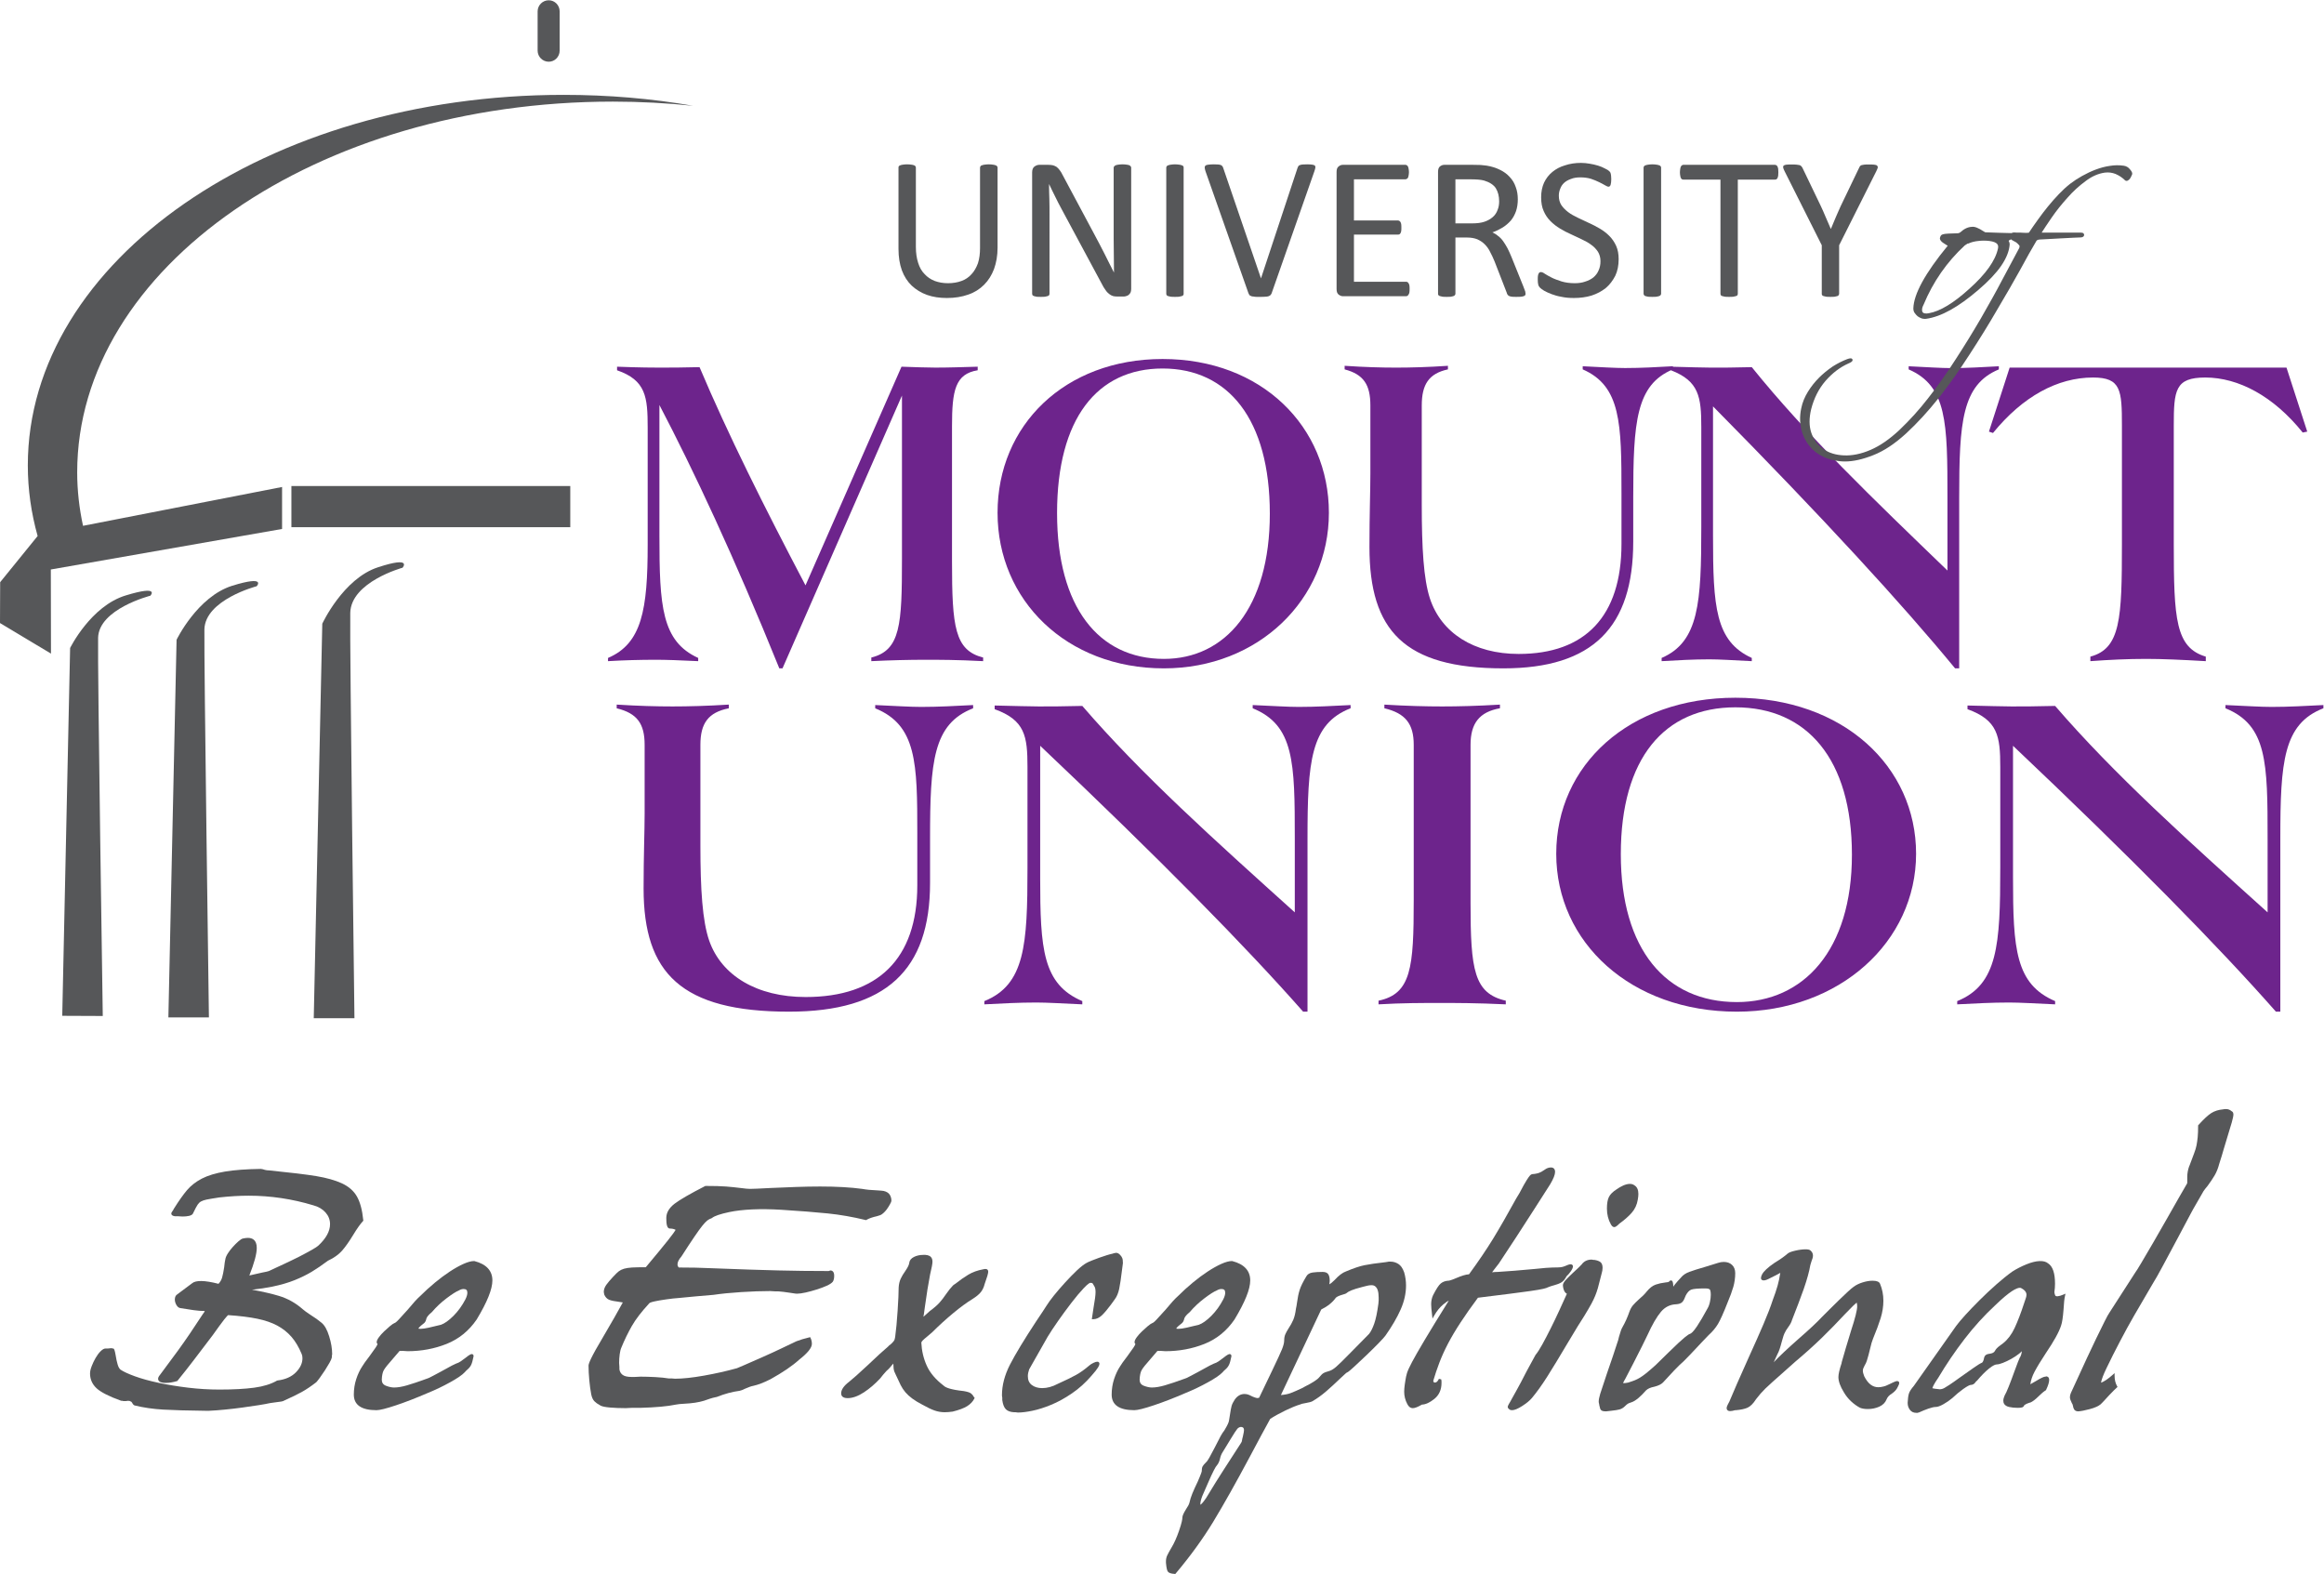
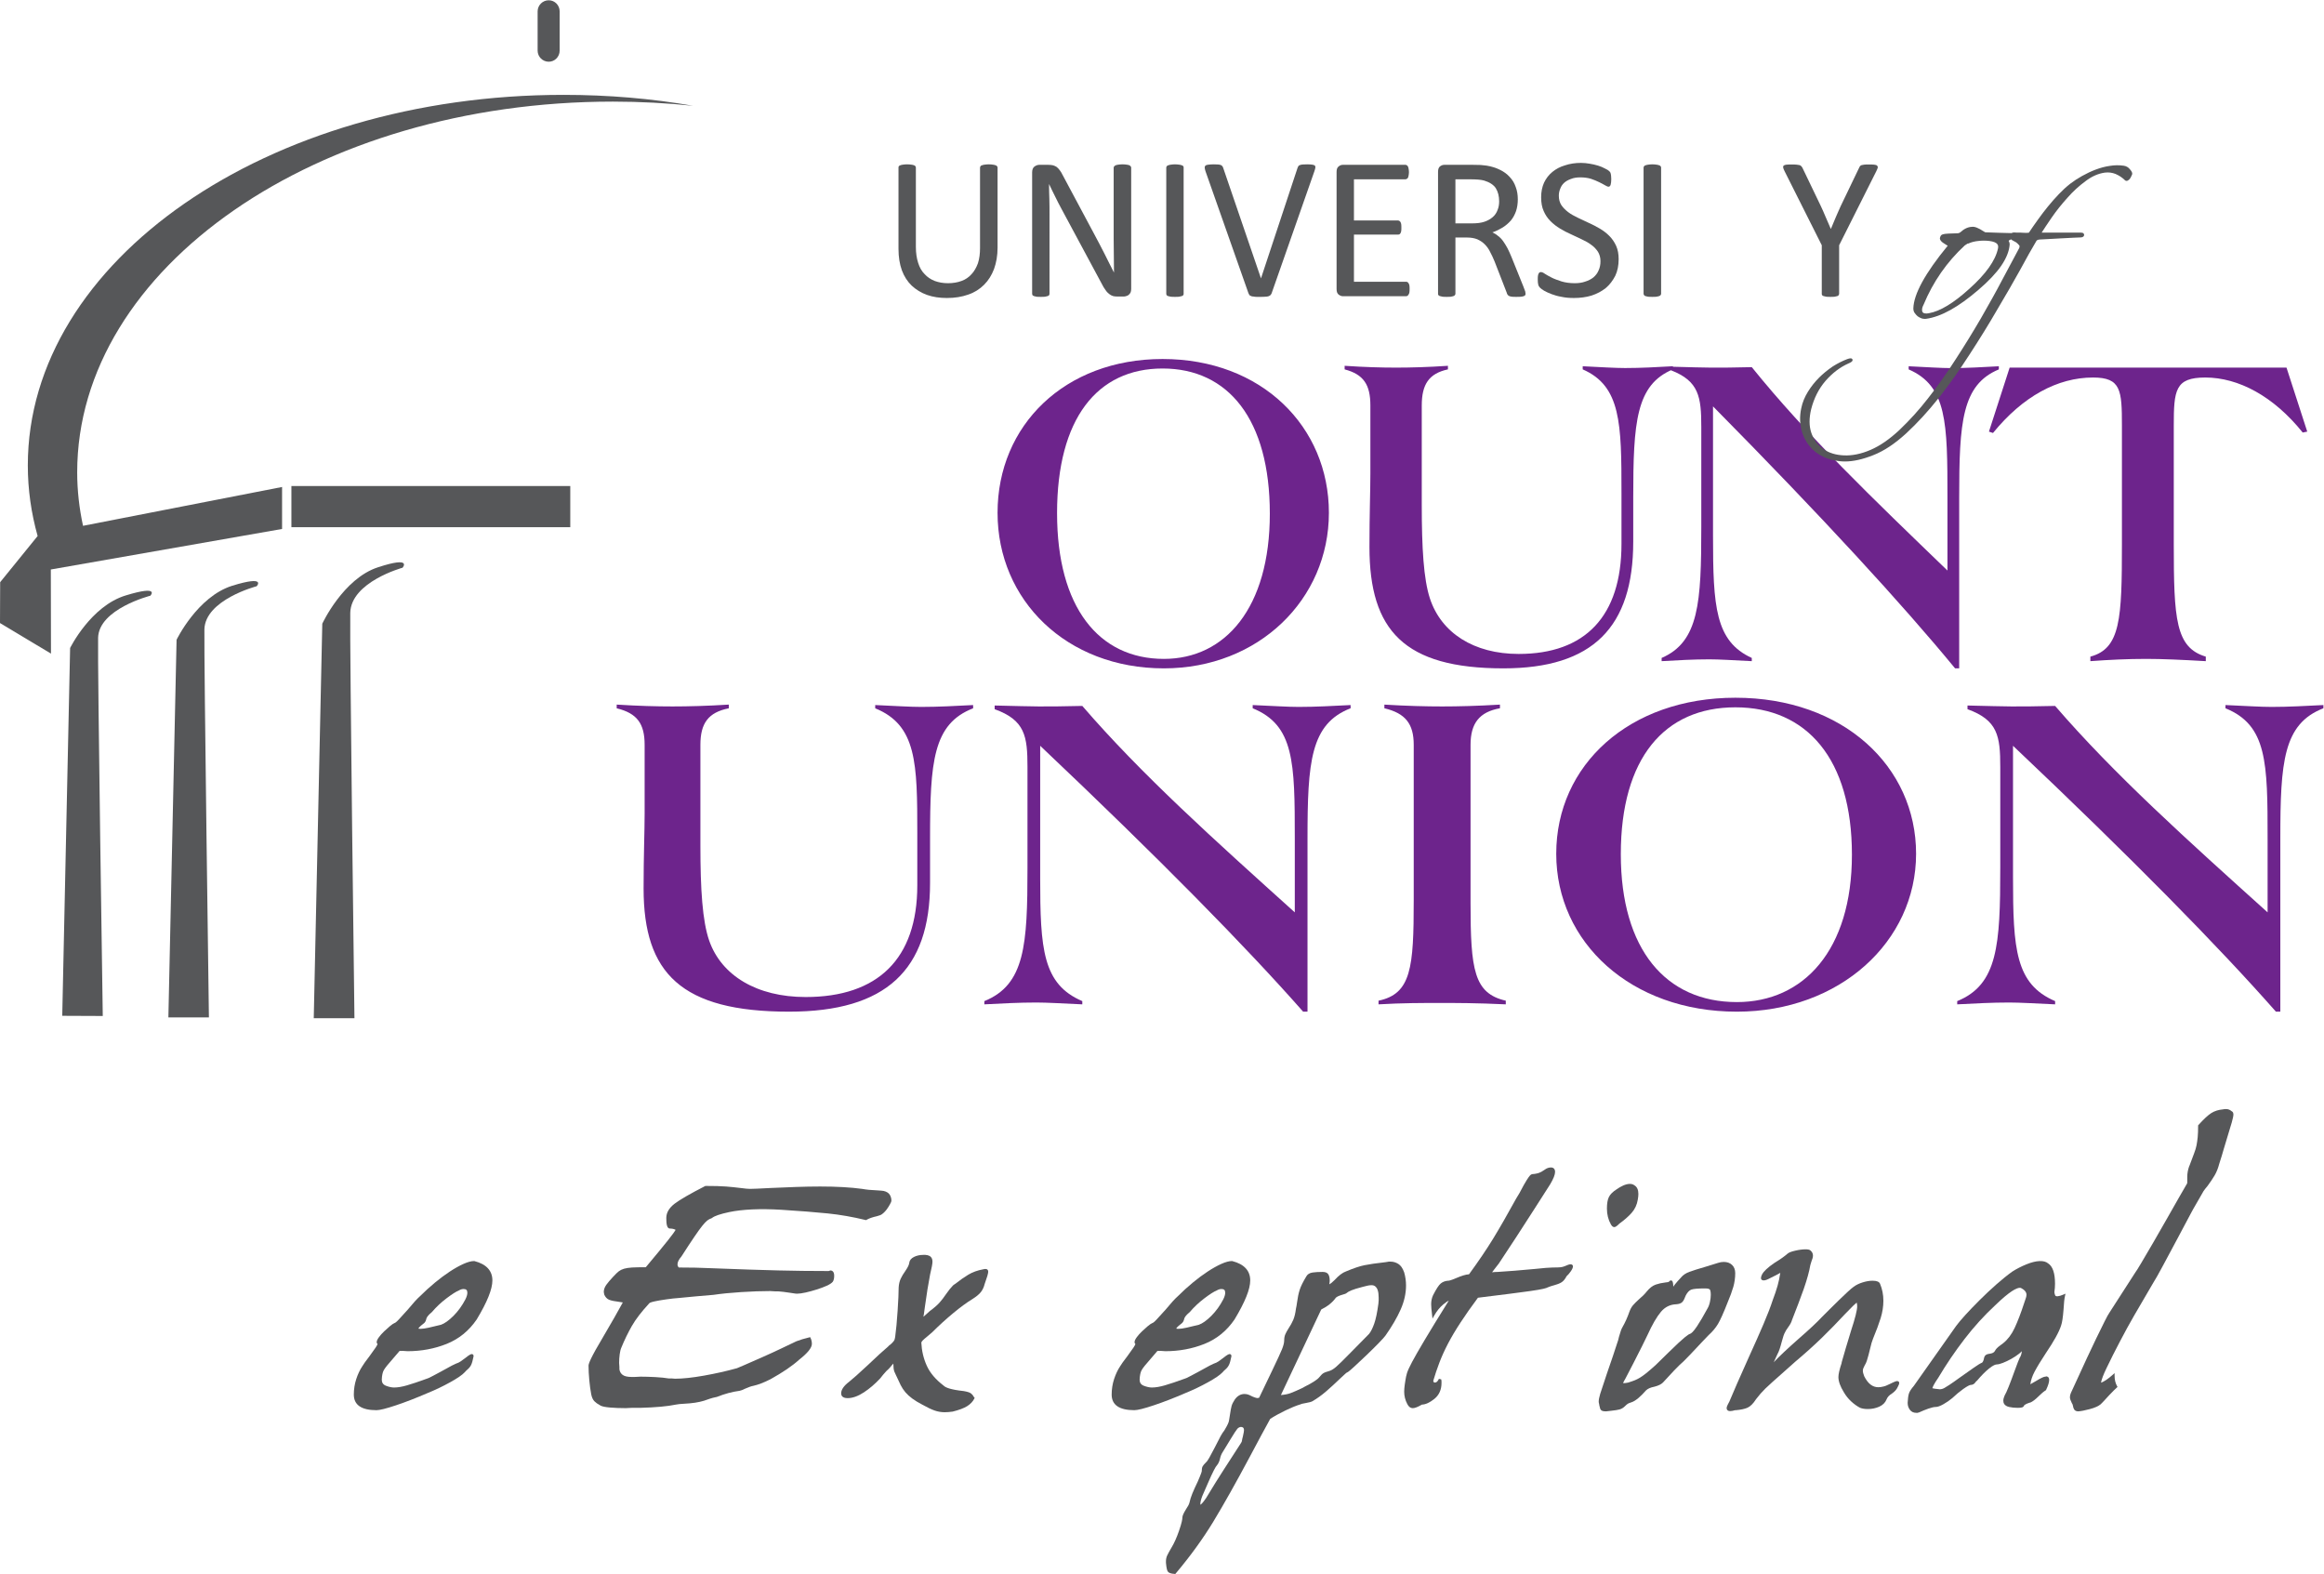
<svg xmlns="http://www.w3.org/2000/svg" viewBox="0 0 104.827 70.987" height="70.987" width="104.827" xml:space="preserve" id="svg2" version="1.1">
  <defs id="defs6" />
  <g transform="matrix(1.333,0,0,-1.333,0,70.987)" id="g10">
    <g transform="scale(0.1)" id="g12">
-       <path id="path14" style="fill:#6d248c;fill-opacity:1;fill-rule:nonzero;stroke:none" d="m 205.742,309.926 c 11.438,4.879 13.422,16.304 13.422,38.285 v 6.098 33.574 c 0,10.359 -0.601,16 -10.363,19.371 v 1.211 c 7.933,-0.309 12.672,-0.309 14.035,-0.309 3.801,0 8.383,0 13.879,0.157 9.609,-22.727 21.816,-47.141 35.855,-73.836 l 32.485,73.988 c 4.574,-0.152 8.39,-0.309 11.453,-0.309 4.422,0 9.148,0.157 14.324,0.309 v -1.211 c -7.625,-1.231 -8.687,-6.867 -8.687,-18.926 v -44.699 -1.07 c 0,-22.121 0.918,-30.051 10.535,-32.493 v -1.226 c -8.7,0.469 -15.121,0.469 -19.535,0.469 -5.489,0 -11.59,-0.149 -18.305,-0.469 v 1.226 c 9.91,2.442 10.371,11.137 10.371,33.563 v 55.074 l -40.422,-92.297 h -1.082 c -15.246,37.68 -29.133,67.27 -40.57,89.094 v -41.191 -3.055 c 0,-23.793 0.754,-35.691 13.121,-41.328 v -1.086 c -6.258,0.32 -11.133,0.469 -14.336,0.469 -5.352,0 -10.692,-0.149 -16.18,-0.469 v 1.086" />
      <path id="path16" style="fill:#6d248c;fill-opacity:1;fill-rule:nonzero;stroke:none" d="m 337.555,359.039 c 0,-29.601 23.34,-52.637 56.285,-52.637 32.039,0 55.836,23.352 55.836,52.637 0,29.141 -22.742,52.031 -56.278,52.031 -33.121,0 -55.843,-22.437 -55.843,-52.031 m 20.136,-0.144 c 0,32.015 13.575,48.96 35.707,48.96 22.258,0 36.29,-17.234 36.29,-49.117 0,-31.886 -15.094,-49.133 -35.848,-49.133 -22.117,0 -36.149,17.547 -36.149,49.29" />
      <path id="path18" style="fill:#6d248c;fill-opacity:1;fill-rule:nonzero;stroke:none" d="m 548.68,365.754 c 0,23.488 -0.16,36.16 -13.121,41.805 v 1.062 c 6.265,-0.308 10.996,-0.605 14.347,-0.605 5.336,0 10.684,0.297 16.172,0.605 v -1.062 c -12.508,-5.196 -13.422,-17.852 -13.422,-43.481 v -14.805 c 0,-28.98 -13.726,-42.871 -43.937,-42.871 -33.563,0 -45.321,12.825 -45.321,41.043 0,10.977 0.313,19.219 0.313,24.864 v 23.035 c 0,7.019 -2.289,10.531 -8.711,12.215 v 1.211 c 6.711,-0.457 12.527,-0.614 17.41,-0.614 4.883,0 10.836,0.157 17.543,0.614 v -1.211 c -6.41,-1.383 -8.855,-5.039 -8.855,-12.215 v -33.559 c 0,-14.644 0.617,-25.172 2.757,-31.722 3.813,-11.602 14.79,-18.782 30.04,-18.782 22.441,0 34.785,12.68 34.785,37.235 v 15.562 1.676" />
      <path id="path20" style="fill:#6d248c;fill-opacity:1;fill-rule:nonzero;stroke:none" d="m 579.656,351.102 c 0,-23.793 0.766,-35.539 13.117,-41.176 v -1.086 c -6.261,0.32 -10.988,0.617 -14.339,0.617 -5.344,0 -10.68,-0.297 -16.168,-0.617 v 1.086 c 12.652,5.469 13.422,18.75 13.422,44.383 v 33.718 c 0,10.215 -0.77,15.559 -10.231,19.219 v 1.223 c 6.258,-0.153 10.836,-0.317 13.742,-0.317 3.207,0 7.778,0 13.574,0.164 18.45,-22.882 41.036,-44.546 66.211,-68.812 v 24.582 c 0,25.465 -0.148,37.824 -13.125,43.469 v 1.062 c 6.246,-0.301 10.985,-0.617 14.348,-0.617 5.328,0 10.676,0.316 16.164,0.617 v -1.062 c -12.508,-5.192 -13.418,-17.844 -13.418,-43.469 v -57.684 h -1.383 c -17.695,21.512 -44.836,51.114 -81.914,88.641 v -40.734 -3.207" />
      <path id="path22" style="fill:#6d248c;fill-opacity:1;fill-rule:nonzero;stroke:none" d="m 680.027,408.156 h 93.684 l 7.019,-21.656 -1.535,-0.309 c -9.918,12.36 -21.804,18.614 -32.961,18.614 -10.214,0 -10.668,-4.27 -10.668,-16.328 v -39.961 c 0,-25.485 0.61,-35.09 10.832,-38.145 v -1.531 c -8.085,0.469 -14.8,0.765 -20.132,0.765 -6.274,0 -12.516,-0.296 -18.922,-0.765 v 1.531 c 10.219,2.738 10.676,12.813 10.676,38.145 v 39.961 c 0,12.058 -0.305,16.328 -9.766,16.328 -12.043,0 -23.797,-6.407 -33.863,-18.766 l -1.368,0.461 7.004,21.656" />
      <path id="path24" style="fill:#6d248c;fill-opacity:1;fill-rule:nonzero;stroke:none" d="m 310.398,250.473 c 0,23.855 -0.168,36.695 -14.242,42.414 v 1.101 c 6.785,-0.308 11.926,-0.629 15.559,-0.629 5.808,0 11.609,0.321 17.574,0.629 v -1.101 c -13.59,-5.25 -14.574,-18.094 -14.574,-44.11 v -15.023 c 0,-29.406 -14.91,-43.508 -47.715,-43.508 -36.453,0 -49.219,12.992 -49.219,41.652 0,11.145 0.352,19.516 0.352,25.235 v 23.394 c 0,7.11 -2.5,10.68 -9.453,12.36 v 1.254 c 7.285,-0.461 13.582,-0.625 18.871,-0.625 5.316,0 11.777,0.164 19.062,0.625 v -1.254 c -6.965,-1.383 -9.609,-5.09 -9.609,-12.36 v -34.082 c 0,-14.851 0.676,-25.539 2.988,-32.199 4.129,-11.754 16.074,-19.047 32.633,-19.047 24.355,0 37.773,12.867 37.773,37.785 v 15.793 1.696" />
      <path id="path26" style="fill:#6d248c;fill-opacity:1;fill-rule:nonzero;stroke:none" d="m 351.977,235.621 c 0,-24.164 0.828,-36.078 14.253,-41.805 v -1.093 c -6.796,0.308 -11.921,0.621 -15.566,0.621 -5.805,0 -11.605,-0.313 -17.578,-0.621 v 1.093 c 13.762,5.575 14.594,19.039 14.594,45.055 v 34.203 c 0,10.391 -0.832,15.813 -11.106,19.512 v 1.246 c 6.805,-0.141 11.758,-0.316 14.914,-0.316 3.481,0 8.453,0 14.742,0.175 20.047,-23.242 44.567,-45.226 71.903,-69.847 v 24.933 c 0,25.856 -0.176,38.391 -14.246,44.121 v 1.09 c 6.789,-0.297 11.922,-0.629 15.562,-0.629 5.809,0 11.598,0.332 17.567,0.629 v -1.09 c -13.575,-5.261 -14.582,-18.105 -14.582,-44.121 v -58.531 h -1.481 c -19.223,21.836 -48.719,51.867 -88.976,89.961 v -41.336 -3.25" />
      <path id="path28" style="fill:#6d248c;fill-opacity:1;fill-rule:nonzero;stroke:none" d="m 497.605,227.102 c 0,-22.754 1.157,-30.668 11.926,-33.141 v -1.238 c -9.773,0.472 -17.23,0.472 -22.199,0.472 -5.809,0 -12.914,0 -20.863,-0.472 v 1.238 c 11.082,2.328 11.91,11.156 11.91,34.066 v 52.5 c 0,7.11 -2.813,10.68 -9.93,12.371 v 1.239 c 7.61,-0.457 14.074,-0.621 19.555,-0.621 5.461,0 11.918,0.164 19.551,0.621 v -1.239 c -6.969,-1.238 -9.95,-5.101 -9.95,-12.371 v -52.5 -0.925" />
      <path id="path30" style="fill:#6d248c;fill-opacity:1;fill-rule:nonzero;stroke:none" d="m 526.602,243.672 c 0,-30.043 25.336,-53.426 61.117,-53.426 34.797,0 60.648,23.703 60.648,53.426 0,29.562 -24.687,52.793 -61.137,52.793 -35.945,0 -60.628,-22.77 -60.628,-52.793 m 21.851,-0.16 c 0,32.519 14.762,49.707 38.777,49.707 24.196,0 39.426,-17.508 39.426,-49.867 0,-32.36 -16.394,-49.86 -38.937,-49.86 -24.016,0 -39.266,17.809 -39.266,50.02" />
      <path id="path32" style="fill:#6d248c;fill-opacity:1;fill-rule:nonzero;stroke:none" d="m 681.168,235.621 c 0,-24.164 0.82,-36.078 14.25,-41.805 v -1.093 c -6.797,0.308 -11.926,0.621 -15.582,0.621 -5.801,0 -11.598,-0.313 -17.551,-0.621 v 1.093 c 13.742,5.575 14.57,19.039 14.57,45.055 v 34.203 c 0,10.391 -0.828,15.813 -11.089,19.512 v 1.246 c 6.785,-0.141 11.75,-0.316 14.902,-0.316 3.484,0 8.465,0 14.75,0.175 20.047,-23.242 44.555,-45.226 71.898,-69.847 v 24.933 c 0,25.856 -0.164,38.391 -14.257,44.121 v 1.09 c 6.8,-0.297 11.945,-0.629 15.586,-0.629 5.796,0 11.589,0.332 17.554,0.629 v -1.09 c -13.578,-5.261 -14.578,-18.105 -14.578,-44.121 v -58.531 h -1.488 c -19.215,21.836 -48.711,51.867 -88.965,89.961 v -41.336 -3.25" />
      <path id="path34" style="fill:#565759;fill-opacity:1;fill-rule:nonzero;stroke:none" d="m 337.559,448.746 c 0,-2.723 -0.434,-5.117 -1.2,-7.238 -0.812,-2.125 -1.902,-3.863 -3.375,-5.332 -1.468,-1.473 -3.261,-2.613 -5.382,-3.324 -2.125,-0.758 -4.52,-1.141 -7.188,-1.141 -2.445,0 -4.68,0.324 -6.691,1.031 -2.016,0.711 -3.754,1.797 -5.227,3.16 -1.41,1.36 -2.555,3.102 -3.316,5.168 -0.762,2.125 -1.145,4.52 -1.145,7.239 v 27.48 c 0,0.219 0,0.379 0.11,0.488 0.109,0.164 0.273,0.274 0.492,0.328 0.215,0.11 0.543,0.165 0.871,0.219 0.379,0.055 0.867,0.11 1.469,0.11 0.543,0 1.031,-0.055 1.414,-0.11 0.382,-0.054 0.707,-0.109 0.922,-0.219 0.218,-0.054 0.382,-0.164 0.437,-0.328 0.109,-0.109 0.164,-0.269 0.164,-0.488 v -26.773 c 0,-2.067 0.27,-3.864 0.762,-5.387 0.492,-1.578 1.195,-2.832 2.176,-3.809 0.925,-1.035 2.07,-1.797 3.429,-2.34 1.36,-0.492 2.828,-0.765 4.516,-0.765 1.687,0 3.266,0.273 4.57,0.765 1.363,0.489 2.449,1.25 3.375,2.282 0.926,0.984 1.633,2.234 2.176,3.703 0.488,1.523 0.707,3.211 0.707,5.223 v 27.101 c 0,0.219 0.059,0.379 0.168,0.488 0.051,0.164 0.215,0.274 0.488,0.328 0.215,0.11 0.489,0.165 0.871,0.219 0.379,0.055 0.868,0.11 1.469,0.11 0.539,0 0.977,-0.055 1.359,-0.11 0.379,-0.054 0.708,-0.109 0.926,-0.219 0.219,-0.054 0.379,-0.164 0.489,-0.328 0.109,-0.109 0.164,-0.269 0.164,-0.488 v -27.043" />
      <path id="path36" style="fill:#565759;fill-opacity:1;fill-rule:nonzero;stroke:none" d="m 382.777,434.758 c 0,-0.488 -0.105,-0.871 -0.214,-1.195 -0.165,-0.329 -0.383,-0.547 -0.598,-0.762 -0.274,-0.219 -0.547,-0.383 -0.871,-0.438 -0.274,-0.109 -0.602,-0.16 -0.926,-0.16 h -1.961 c -0.598,0 -1.141,0.051 -1.578,0.16 -0.488,0.164 -0.926,0.379 -1.305,0.707 -0.433,0.328 -0.871,0.762 -1.25,1.36 -0.437,0.547 -0.871,1.308 -1.308,2.175 l -13.606,25.309 c -0.707,1.305 -1.414,2.664 -2.121,4.133 -0.707,1.418 -1.414,2.832 -2.012,4.141 h -0.054 c 0,-1.637 0.054,-3.325 0.109,-5.012 0.051,-1.738 0.051,-3.481 0.051,-5.168 V 433.18 c 0,-0.164 -0.051,-0.328 -0.106,-0.489 -0.109,-0.109 -0.273,-0.273 -0.492,-0.328 -0.269,-0.054 -0.543,-0.16 -0.926,-0.218 -0.379,-0.051 -0.871,-0.051 -1.41,-0.051 -0.601,0 -1.09,0 -1.472,0.051 -0.325,0.058 -0.653,0.164 -0.872,0.218 -0.214,0.055 -0.378,0.219 -0.488,0.328 -0.054,0.161 -0.109,0.325 -0.109,0.489 v 41.031 c 0,0.926 0.273,1.578 0.762,1.957 0.543,0.383 1.089,0.602 1.687,0.602 h 2.887 c 0.703,0 1.25,-0.055 1.738,-0.165 0.438,-0.109 0.816,-0.328 1.199,-0.542 0.379,-0.274 0.707,-0.653 1.086,-1.145 0.328,-0.434 0.707,-1.035 1.035,-1.742 l 10.446,-19.535 c 0.656,-1.196 1.254,-2.34 1.851,-3.481 0.602,-1.144 1.196,-2.285 1.742,-3.375 0.543,-1.086 1.09,-2.176 1.633,-3.265 0.543,-1.036 1.086,-2.122 1.633,-3.211 v 0 c 0,1.796 -0.055,3.703 -0.055,5.66 0,1.957 -0.054,3.863 -0.054,5.66 v 24.16 c 0,0.164 0.054,0.328 0.164,0.438 0.105,0.16 0.273,0.269 0.492,0.378 0.215,0.11 0.543,0.165 0.922,0.219 0.379,0.055 0.871,0.11 1.469,0.11 0.492,0 0.98,-0.055 1.363,-0.11 0.379,-0.054 0.707,-0.109 0.922,-0.219 0.218,-0.109 0.328,-0.218 0.437,-0.378 0.11,-0.11 0.16,-0.274 0.16,-0.438 v -41.031" />
      <path id="path38" style="fill:#565759;fill-opacity:1;fill-rule:nonzero;stroke:none" d="m 400.52,433.18 c 0,-0.164 0,-0.328 -0.11,-0.489 -0.105,-0.109 -0.273,-0.273 -0.488,-0.328 -0.219,-0.054 -0.543,-0.16 -0.926,-0.218 -0.383,-0.051 -0.816,-0.051 -1.414,-0.051 -0.547,0 -0.98,0 -1.418,0.051 -0.379,0.058 -0.703,0.164 -0.922,0.218 -0.219,0.055 -0.383,0.219 -0.488,0.328 -0.059,0.161 -0.109,0.325 -0.109,0.489 v 42.609 c 0,0.219 0.05,0.379 0.16,0.488 0.109,0.164 0.273,0.274 0.492,0.328 0.269,0.11 0.543,0.165 0.926,0.219 0.379,0.055 0.812,0.11 1.359,0.11 0.598,0 1.031,-0.055 1.414,-0.11 0.383,-0.054 0.707,-0.109 0.926,-0.219 0.215,-0.054 0.383,-0.164 0.488,-0.328 0.11,-0.109 0.11,-0.269 0.11,-0.488 V 433.18" />
      <path id="path40" style="fill:#565759;fill-opacity:1;fill-rule:nonzero;stroke:none" d="m 430.289,433.289 c -0.113,-0.219 -0.219,-0.437 -0.383,-0.598 -0.164,-0.164 -0.383,-0.273 -0.652,-0.382 -0.324,-0.106 -0.707,-0.164 -1.145,-0.164 -0.433,-0.051 -0.976,-0.051 -1.632,-0.051 -0.489,0 -0.922,0 -1.305,0 -0.383,0 -0.707,0.051 -0.981,0.109 -0.269,0 -0.488,0.051 -0.707,0.106 -0.164,0.109 -0.379,0.164 -0.488,0.218 -0.164,0.11 -0.273,0.215 -0.328,0.383 -0.055,0.106 -0.164,0.27 -0.219,0.434 l -14.527,41.25 c -0.164,0.543 -0.274,0.926 -0.274,1.25 0,0.273 0.055,0.492 0.274,0.652 0.219,0.219 0.543,0.274 0.976,0.328 0.497,0.055 1.09,0.11 1.856,0.11 0.648,0 1.141,-0.055 1.519,-0.055 0.383,-0.055 0.707,-0.109 0.926,-0.219 0.164,-0.109 0.328,-0.219 0.434,-0.383 0.113,-0.109 0.219,-0.324 0.273,-0.539 l 12.789,-37.386 12.352,37.328 c 0.109,0.218 0.164,0.437 0.277,0.597 0.051,0.164 0.211,0.274 0.489,0.383 0.218,0.11 0.542,0.164 0.921,0.219 0.438,0 0.981,0.055 1.633,0.055 0.762,0 1.309,-0.055 1.688,-0.11 0.433,-0.054 0.711,-0.164 0.871,-0.328 0.164,-0.16 0.215,-0.433 0.164,-0.707 -0.055,-0.328 -0.164,-0.707 -0.324,-1.195 l -14.477,-41.305" />
      <path id="path42" style="fill:#565759;fill-opacity:1;fill-rule:nonzero;stroke:none" d="m 476.98,434.758 c 0,-0.438 0,-0.762 -0.058,-1.086 -0.055,-0.274 -0.106,-0.547 -0.274,-0.762 -0.105,-0.219 -0.214,-0.328 -0.378,-0.437 -0.11,-0.11 -0.325,-0.164 -0.493,-0.164 h -21.328 c -0.543,0 -1.035,0.218 -1.469,0.543 -0.488,0.382 -0.707,0.98 -0.707,1.906 v 39.617 c 0,0.871 0.219,1.523 0.707,1.852 0.434,0.378 0.926,0.543 1.469,0.543 h 21.114 c 0.164,0 0.382,-0.055 0.492,-0.165 0.16,-0.054 0.273,-0.218 0.379,-0.437 0.109,-0.16 0.164,-0.43 0.214,-0.758 0.055,-0.273 0.114,-0.656 0.114,-1.144 0,-0.383 -0.059,-0.762 -0.114,-1.09 -0.05,-0.27 -0.105,-0.543 -0.214,-0.762 -0.106,-0.16 -0.219,-0.324 -0.379,-0.379 -0.11,-0.109 -0.328,-0.164 -0.492,-0.164 h -17.411 v -13.93 h 14.907 c 0.164,0 0.328,-0.054 0.488,-0.164 0.164,-0.109 0.277,-0.218 0.383,-0.437 0.113,-0.16 0.164,-0.434 0.218,-0.707 0.051,-0.324 0.051,-0.707 0.051,-1.141 0,-0.437 0,-0.816 -0.051,-1.09 -0.054,-0.269 -0.105,-0.543 -0.218,-0.707 -0.106,-0.218 -0.219,-0.328 -0.383,-0.437 -0.16,-0.051 -0.324,-0.106 -0.488,-0.106 h -14.907 v -15.945 h 17.625 c 0.168,0 0.383,-0.055 0.493,-0.109 0.164,-0.11 0.273,-0.274 0.378,-0.434 0.168,-0.219 0.219,-0.437 0.274,-0.762 0.058,-0.328 0.058,-0.707 0.058,-1.144 v 0" />
      <path id="path44" style="fill:#565759;fill-opacity:1;fill-rule:nonzero;stroke:none" d="m 502.281,457.504 c -1.14,-0.379 -2.504,-0.543 -4.027,-0.543 h -5.766 v 14.91 h 4.953 c 1.196,0 2.122,-0.055 2.825,-0.105 0.765,-0.059 1.363,-0.168 1.961,-0.328 1.796,-0.543 3.16,-1.418 3.918,-2.559 0.765,-1.25 1.14,-2.723 1.14,-4.461 0,-1.035 -0.156,-2.016 -0.539,-2.941 -0.328,-0.922 -0.871,-1.743 -1.633,-2.395 -0.765,-0.652 -1.687,-1.195 -2.832,-1.578 z m 13.824,-23.563 c -0.109,0.329 -0.324,0.926 -0.656,1.743 l -3.969,9.847 c -0.433,1.09 -0.925,2.125 -1.359,2.996 -0.488,0.926 -0.984,1.684 -1.473,2.395 -0.488,0.707 -1.089,1.305 -1.683,1.738 -0.602,0.547 -1.254,0.926 -1.961,1.254 1.305,0.434 2.449,1.031 3.539,1.688 1.027,0.652 1.953,1.468 2.719,2.339 0.761,0.926 1.308,1.957 1.738,3.157 0.383,1.144 0.602,2.504 0.602,3.972 0,1.524 -0.219,2.938 -0.707,4.188 -0.438,1.308 -1.09,2.398 -2.016,3.375 -0.871,0.98 -1.961,1.797 -3.32,2.449 -1.301,0.656 -2.829,1.145 -4.512,1.414 -0.602,0.055 -1.254,0.164 -2.016,0.219 -0.765,0 -1.687,0.055 -2.777,0.055 h -9.465 c -0.547,0 -1.035,-0.165 -1.527,-0.543 -0.434,-0.329 -0.653,-0.981 -0.653,-1.852 V 433.18 c 0,-0.164 0,-0.379 0.114,-0.489 0.105,-0.109 0.269,-0.273 0.488,-0.328 0.219,-0.054 0.543,-0.16 0.926,-0.218 0.324,-0.051 0.812,-0.051 1.414,-0.051 0.539,0 1.035,0 1.41,0.051 0.383,0.058 0.652,0.164 0.875,0.218 0.215,0.055 0.379,0.219 0.484,0.328 0.114,0.161 0.168,0.325 0.168,0.489 v 18.992 h 3.914 c 1.364,0 2.563,-0.219 3.489,-0.598 0.976,-0.433 1.797,-0.98 2.504,-1.687 0.757,-0.762 1.359,-1.578 1.847,-2.61 0.543,-0.98 1.031,-2.07 1.524,-3.265 l 4.082,-10.504 c 0.054,-0.274 0.16,-0.547 0.324,-0.707 0.105,-0.164 0.273,-0.328 0.543,-0.438 0.219,-0.109 0.496,-0.16 0.871,-0.218 0.383,-0.051 0.871,-0.051 1.473,-0.051 0.707,0 1.25,0 1.632,0.051 0.434,0.058 0.758,0.109 0.977,0.218 0.219,0.055 0.383,0.219 0.437,0.328 0.11,0.161 0.11,0.325 0.11,0.489 0,0.164 -0.059,0.437 -0.11,0.761" />
      <path id="path46" style="fill:#565759;fill-opacity:1;fill-rule:nonzero;stroke:none" d="m 547.723,444.824 c 0,-2.121 -0.379,-3.972 -1.141,-5.601 -0.82,-1.578 -1.855,-2.996 -3.215,-4.137 -1.359,-1.09 -2.992,-1.961 -4.844,-2.559 -1.793,-0.543 -3.808,-0.816 -5.929,-0.816 -1.524,0 -2.887,0.109 -4.133,0.383 -1.309,0.215 -2.449,0.543 -3.43,0.922 -0.98,0.382 -1.855,0.765 -2.508,1.144 -0.648,0.379 -1.14,0.762 -1.414,1.035 -0.269,0.27 -0.488,0.598 -0.593,1.032 -0.114,0.437 -0.164,0.98 -0.164,1.687 0,0.488 0,0.871 0.05,1.254 0.055,0.324 0.114,0.594 0.219,0.762 0.113,0.218 0.219,0.379 0.328,0.433 0.16,0.11 0.324,0.11 0.489,0.11 0.328,0 0.761,-0.164 1.363,-0.602 0.594,-0.379 1.359,-0.812 2.23,-1.25 0.926,-0.488 2.071,-0.867 3.371,-1.305 1.254,-0.382 2.778,-0.601 4.461,-0.601 1.309,0 2.504,0.168 3.543,0.547 1.082,0.324 2.012,0.816 2.774,1.414 0.758,0.652 1.359,1.414 1.742,2.34 0.437,0.925 0.648,1.961 0.648,3.156 0,1.25 -0.324,2.34 -0.867,3.211 -0.601,0.871 -1.308,1.687 -2.285,2.34 -0.93,0.707 -2.012,1.308 -3.215,1.851 -1.195,0.543 -2.445,1.145 -3.699,1.742 -1.246,0.543 -2.5,1.196 -3.645,1.903 -1.195,0.707 -2.285,1.578 -3.211,2.504 -0.976,0.98 -1.742,2.121 -2.285,3.375 -0.597,1.304 -0.871,2.882 -0.871,4.679 0,1.852 0.324,3.481 0.981,4.95 0.703,1.468 1.629,2.668 2.832,3.648 1.195,0.98 2.609,1.742 4.297,2.23 1.632,0.543 3.429,0.817 5.382,0.817 0.985,0 1.961,-0.106 2.942,-0.274 0.98,-0.16 1.961,-0.378 2.832,-0.652 0.871,-0.269 1.683,-0.598 2.336,-0.976 0.707,-0.329 1.144,-0.602 1.363,-0.821 0.215,-0.215 0.383,-0.379 0.434,-0.488 0.054,-0.16 0.113,-0.328 0.168,-0.488 0.05,-0.219 0.05,-0.438 0.105,-0.707 0,-0.274 0.059,-0.653 0.059,-1.09 0,-0.438 -0.059,-0.762 -0.059,-1.09 -0.055,-0.324 -0.105,-0.598 -0.16,-0.816 -0.059,-0.215 -0.164,-0.379 -0.277,-0.489 -0.161,-0.109 -0.325,-0.164 -0.434,-0.164 -0.273,0 -0.648,0.164 -1.199,0.492 -0.539,0.329 -1.196,0.653 -1.953,1.036 -0.821,0.433 -1.746,0.761 -2.782,1.14 -1.082,0.328 -2.285,0.488 -3.589,0.488 -1.25,0 -2.286,-0.16 -3.211,-0.543 -0.926,-0.324 -1.688,-0.761 -2.286,-1.304 -0.593,-0.547 -1.031,-1.199 -1.308,-1.961 -0.324,-0.762 -0.488,-1.524 -0.488,-2.395 0,-1.25 0.277,-2.285 0.871,-3.211 0.601,-0.867 1.359,-1.632 2.285,-2.339 0.926,-0.707 2.015,-1.305 3.269,-1.903 1.196,-0.547 2.391,-1.144 3.7,-1.742 1.246,-0.543 2.5,-1.199 3.699,-1.906 1.199,-0.707 2.285,-1.524 3.207,-2.449 0.984,-0.981 1.746,-2.067 2.344,-3.375 0.597,-1.305 0.871,-2.829 0.871,-4.571 v 0" />
      <path id="path48" style="fill:#565759;fill-opacity:1;fill-rule:nonzero;stroke:none" d="m 562.09,433.18 c 0,-0.164 -0.055,-0.328 -0.164,-0.489 -0.11,-0.109 -0.274,-0.273 -0.492,-0.328 -0.215,-0.054 -0.539,-0.16 -0.922,-0.218 -0.324,-0.051 -0.821,-0.051 -1.414,-0.051 -0.547,0 -0.985,0 -1.414,0.051 -0.383,0.058 -0.653,0.164 -0.93,0.218 -0.219,0.055 -0.379,0.219 -0.43,0.328 -0.113,0.161 -0.168,0.325 -0.168,0.489 v 42.609 c 0,0.219 0.055,0.379 0.168,0.488 0.106,0.164 0.27,0.274 0.489,0.328 0.269,0.11 0.539,0.165 0.921,0.219 0.379,0.055 0.875,0.11 1.364,0.11 0.593,0 1.09,-0.055 1.414,-0.11 0.383,-0.054 0.707,-0.109 0.922,-0.219 0.218,-0.054 0.382,-0.164 0.492,-0.328 0.109,-0.109 0.164,-0.269 0.164,-0.488 V 433.18" />
-       <path id="path50" style="fill:#565759;fill-opacity:1;fill-rule:nonzero;stroke:none" d="m 601.762,474.211 c 0,-0.438 -0.055,-0.816 -0.055,-1.141 -0.059,-0.328 -0.164,-0.547 -0.219,-0.765 -0.109,-0.215 -0.269,-0.325 -0.383,-0.434 -0.164,-0.055 -0.324,-0.105 -0.542,-0.105 h -12.52 V 433.18 c 0,-0.164 -0.051,-0.328 -0.105,-0.489 -0.114,-0.164 -0.27,-0.273 -0.489,-0.328 -0.219,-0.054 -0.547,-0.16 -0.926,-0.218 -0.382,-0.051 -0.82,-0.051 -1.418,-0.051 -0.542,0 -1.031,0 -1.414,0.051 -0.378,0.058 -0.707,0.164 -0.925,0.218 -0.215,0.055 -0.383,0.164 -0.489,0.328 -0.054,0.161 -0.105,0.325 -0.105,0.489 v 38.586 h -12.52 c -0.218,0 -0.379,0.05 -0.492,0.105 -0.164,0.109 -0.269,0.219 -0.383,0.434 -0.105,0.218 -0.156,0.437 -0.211,0.765 -0.058,0.325 -0.113,0.703 -0.113,1.141 0,0.437 0.055,0.816 0.113,1.199 0.055,0.328 0.106,0.598 0.211,0.758 0.114,0.219 0.219,0.383 0.383,0.437 0.113,0.11 0.274,0.165 0.492,0.165 h 30.911 c 0.218,0 0.378,-0.055 0.542,-0.165 0.114,-0.054 0.274,-0.218 0.383,-0.437 0.055,-0.16 0.16,-0.43 0.219,-0.758 0,-0.383 0.055,-0.762 0.055,-1.199 v 0" />
      <path id="path52" style="fill:#565759;fill-opacity:1;fill-rule:nonzero;stroke:none" d="M 622.332,449.563 V 433.18 c 0,-0.164 -0.059,-0.328 -0.164,-0.489 -0.055,-0.164 -0.219,-0.273 -0.438,-0.328 -0.218,-0.054 -0.542,-0.16 -0.921,-0.218 -0.383,-0.051 -0.875,-0.051 -1.414,-0.051 -0.551,0 -1.04,0 -1.422,0.051 -0.375,0.058 -0.649,0.164 -0.922,0.218 -0.219,0.055 -0.379,0.164 -0.492,0.328 -0.106,0.161 -0.106,0.325 -0.106,0.489 v 16.383 l -12.574,25.031 c -0.27,0.543 -0.434,0.926 -0.488,1.25 -0.051,0.273 0,0.492 0.164,0.652 0.168,0.164 0.492,0.274 0.925,0.328 0.489,0.055 1.09,0.055 1.848,0.055 0.656,0 1.199,0 1.633,-0.055 0.437,-0.054 0.766,-0.109 1.035,-0.164 0.219,-0.109 0.438,-0.219 0.543,-0.383 0.113,-0.109 0.274,-0.324 0.383,-0.539 l 6.148,-12.789 c 0.543,-1.199 1.145,-2.453 1.688,-3.812 0.547,-1.305 1.144,-2.664 1.742,-4.024 h 0.051 c 0.551,1.305 1.09,2.61 1.637,3.914 0.542,1.309 1.144,2.559 1.687,3.813 l 6.199,12.898 c 0.059,0.16 0.164,0.379 0.278,0.539 0.105,0.164 0.324,0.274 0.543,0.383 0.218,0.055 0.488,0.11 0.871,0.164 0.382,0.055 0.871,0.055 1.464,0.055 0.872,0 1.473,0 1.961,-0.055 0.493,-0.054 0.821,-0.164 0.981,-0.328 0.164,-0.16 0.269,-0.379 0.219,-0.707 -0.11,-0.269 -0.219,-0.707 -0.493,-1.195 l -12.566,-25.031" />
      <path id="path54" style="fill:#565759;fill-opacity:1;fill-rule:nonzero;stroke:none" d="m 650.73,426.746 c -0.234,0.195 -0.343,0.52 -0.343,0.992 0,0.485 0.168,1.059 0.508,1.696 3.207,7.746 7.914,14.507 13.945,20.062 0.644,0.438 0.945,0.609 1.09,0.676 l 0.07,-0.063 0.25,0.114 c 0.906,0.402 2.008,0.675 3.203,0.785 1.18,0.148 2.399,0.152 3.703,0 1.414,-0.18 2.332,-0.555 2.735,-1.117 0.254,-0.368 0.316,-0.836 0.183,-1.442 v -0.004 c -0.847,-4.047 -4.101,-8.621 -9.672,-13.601 -5.336,-4.86 -9.953,-7.645 -13.722,-8.285 -0.95,-0.172 -1.598,-0.102 -1.95,0.187 z m 69.926,48.59 c -0.488,0.617 -1.183,1.008 -2.004,1.129 -1.562,0.23 -3.117,0.215 -4.738,-0.055 -1.543,-0.211 -3.121,-0.629 -4.82,-1.273 -1.5,-0.567 -2.992,-1.27 -4.571,-2.149 -1.429,-0.793 -2.75,-1.66 -4.031,-2.644 -1.262,-0.989 -2.539,-2.156 -3.793,-3.469 -1.273,-1.324 -2.523,-2.742 -3.719,-4.215 -1.113,-1.355 -2.238,-2.836 -3.457,-4.539 l -0.121,-0.176 c -0.988,-1.386 -2.007,-2.82 -2.879,-4.144 -0.543,-0.067 -1.093,-0.074 -1.738,-0.028 -0.617,0.059 -1.293,0.059 -1.887,0.059 -0.32,0 -0.793,0 -1.359,0.055 -0.285,0 -0.609,-0.063 -0.891,-0.219 -1.515,0.035 -2.953,0.074 -4.218,0.109 -1.805,0.055 -3.352,0.106 -4.645,0.161 -0.031,0.019 -0.062,0.035 -0.086,0.046 l -0.386,0.215 c -1.782,1.188 -3.11,1.731 -4.047,1.59 -1.383,-0.055 -2.676,-0.676 -3.996,-1.902 -0.36,-0.199 -0.61,-0.27 -0.723,-0.27 l -0.18,-0.008 c -0.371,-0.019 -1.394,-0.062 -3.047,-0.105 -1.941,-0.082 -2.382,-0.379 -2.586,-0.711 -0.171,-0.348 -0.312,-0.625 -0.312,-0.895 0,-0.46 0.308,-0.933 0.965,-1.437 0.535,-0.32 1.019,-0.645 1.504,-0.969 l 0.164,-0.031 c 0,0 0,-0.059 -0.035,-0.133 -7.567,-9.195 -11.461,-16.308 -11.579,-21.156 0,-0.606 0.149,-1.106 0.457,-1.539 0.313,-0.438 0.665,-0.832 1.028,-1.133 0.383,-0.273 0.844,-0.516 1.39,-0.719 0.395,-0.086 0.719,-0.14 1.051,-0.14 0.137,0 0.27,0.007 0.406,0.027 5.086,0.719 10.883,3.937 17.735,9.836 3.375,2.887 5.961,5.625 7.687,8.137 1.75,2.589 2.68,4.933 2.844,7.191 0,0.07 -0.016,0.152 -0.031,0.246 -0.012,0.059 -0.024,0.125 -0.024,0.192 l -0.023,0.136 c -0.059,0.176 -0.117,0.356 -0.277,0.645 0.175,0.226 0.515,0.375 0.871,0.512 0.097,-0.079 0.129,-0.184 0.254,-0.247 0.531,-0.265 1.015,-0.531 1.421,-0.781 0.301,-0.219 0.641,-0.543 1.012,-0.972 0.336,-0.387 0.024,-1.016 -0.215,-1.391 -0.949,-1.785 -2.015,-3.777 -3.207,-6.008 l -2.347,-4.387 c -2.164,-4.168 -4.707,-8.625 -7.168,-12.937 -2.875,-4.922 -5.664,-9.453 -8.539,-13.86 -3.043,-4.757 -6.184,-9.195 -9.34,-13.195 -2.922,-3.781 -6.188,-7.39 -9.692,-10.726 -3.375,-3.149 -6.558,-5.348 -9.742,-6.723 -3.226,-1.398 -6.269,-1.996 -9.012,-1.875 -2.742,0.102 -5.109,0.832 -7.015,2.156 -1.945,1.403 -3.27,3.192 -4.043,5.457 -0.777,2.285 -0.793,4.996 -0.051,8.043 0.973,3.762 2.567,6.891 4.867,9.571 2.325,2.652 4.934,4.632 7.746,5.878 0.774,0.332 1.524,0.707 1.379,1.289 -0.043,0.157 -0.136,0.282 -0.273,0.36 -0.27,0.156 -0.641,0.113 -1.524,-0.18 -1.644,-0.629 -3.296,-1.465 -4.929,-2.5 -1.824,-1.258 -3.278,-2.449 -4.571,-3.746 -1.48,-1.484 -2.695,-3.012 -3.808,-4.809 -1.113,-1.8 -1.863,-3.66 -2.235,-5.511 -0.625,-2.84 -0.531,-5.602 0.282,-8.215 0.847,-2.645 2.34,-4.848 4.425,-6.559 2.122,-1.726 4.887,-2.8 8.211,-3.191 0.602,-0.066 1.215,-0.102 1.844,-0.102 2.84,0 6.008,0.707 9.621,2.145 3.602,1.414 7.239,3.824 11.121,7.371 3.797,3.52 7.407,7.453 11.036,12.02 3.585,4.562 6.976,9.343 10.363,14.613 3.515,5.398 6.566,10.336 9.312,15.086 3.071,5.156 5.614,9.578 7.793,13.511 2.121,3.934 3.985,7.243 5.547,9.86 0.074,0.14 0.121,0.187 0.301,0.281 0.144,0.098 0.406,0.168 0.715,0.203 1.371,0.063 2.711,0.137 4.011,0.215 1.028,0.059 2.032,0.121 3.024,0.168 1.469,0.105 2.988,0.168 4.461,0.23 0.765,0.028 1.523,0.059 2.258,0.094 0.34,0 1.238,0 1.386,0.789 0,0.387 -0.183,0.844 -1.058,0.844 h -13.313 c 0.852,1.371 1.914,2.926 3.121,4.695 l 0.293,0.434 c 1.536,2.219 3.25,4.379 5.254,6.602 1.871,2.144 3.938,4.046 6.145,5.66 2.074,1.605 4.277,2.586 6.547,2.91 1.308,0.156 2.461,0.008 3.652,-0.457 1.25,-0.547 2.297,-1.246 3.258,-2.196 0.308,-0.214 0.715,-0.187 1.004,0.055 0.269,0.145 0.519,0.403 0.695,0.695 0.176,0.243 0.305,0.528 0.41,0.805 0.196,0.274 0.266,0.559 0.266,0.742 0,0.426 -0.266,0.914 -0.852,1.559" />
      <path id="path56" style="fill:#565759;fill-opacity:1;fill-rule:nonzero;stroke:none" d="M 190.684,500.441 C 90.555,500.441 9.414,444.336 9.414,375.063 c 0,-8.172 1.152,-16.153 3.32,-23.883 L 0.055,335.555 0,321.73 l 17.25,-10.339 -0.051,28.461 78.25,13.714 V 367.77 L 28.094,354.629 c -1.277,5.914 -1.973,11.976 -1.973,18.094 0,69.273 81.137,125.433 181.266,125.433 9.199,0 18.289,-0.492 27.156,-1.414 -14.039,2.446 -28.734,3.699 -43.859,3.699" />
      <path id="path58" style="fill:#565759;fill-opacity:1;fill-rule:nonzero;stroke:none" d="m 98.606,354.164 h 94.364 v 13.93 H 98.606 v -13.93" />
      <path id="path60" style="fill:#565759;fill-opacity:1;fill-rule:nonzero;stroke:none" d="M 42.609,331.094 C 30.746,327.555 23.727,313.293 23.727,313.293 l -2.664,-124.449 13.711,-0.059 c 0,0 -1.797,118.145 -1.578,127.942 0.219,9.793 17.688,14.257 17.688,14.257 0,0 3.484,3.696 -8.273,0.11" />
      <path id="path62" style="fill:#565759;fill-opacity:1;fill-rule:nonzero;stroke:none" d="M 78.578,334.355 C 66.773,330.656 59.75,316.074 59.75,316.074 L 56.977,188.297 h 13.715 c 0,0 -1.688,121.246 -1.527,131.258 0.219,10.066 17.688,14.636 17.688,14.636 0,0 3.539,3.813 -8.274,0.164" />
      <path id="path64" style="fill:#565759;fill-opacity:1;fill-rule:nonzero;stroke:none" d="m 127.938,340.613 c -11.809,-3.808 -18.883,-19.101 -18.883,-19.101 l -2.887,-133.489 h 13.77 c 0,0 -1.629,126.633 -1.415,137.133 0.215,10.504 17.688,15.293 17.688,15.293 0,0 3.535,4.028 -8.273,0.164" />
      <path id="path66" style="fill:#565759;fill-opacity:1;fill-rule:nonzero;stroke:none" d="m 185.676,511.652 c 2.066,0 3.699,1.688 3.699,3.754 v 13.278 c 0,2.07 -1.633,3.757 -3.699,3.757 -2.067,0 -3.754,-1.687 -3.754,-3.757 v -13.278 c 0,-2.066 1.687,-3.754 3.754,-3.754" />
-       <path id="path68" style="fill:#565759;fill-opacity:1;fill-rule:nonzero;stroke:none" d="m 122.941,119.512 -0.019,0.187 c -0.336,3.41 -1.059,6.106 -2.141,8.004 -1.086,1.914 -2.82,3.422 -5.148,4.488 -2.262,1.032 -5.153,1.844 -8.586,2.414 -3.387,0.559 -8.758,1.211 -16.008,1.942 -0.676,0 -1.367,0.121 -2.09,0.387 -0.332,0.078 -0.531,0.113 -0.695,0.113 -4.894,-0.07 -8.977,-0.375 -12.125,-0.899 -3.176,-0.539 -5.805,-1.339 -7.812,-2.375 -2.031,-1.054 -3.727,-2.378 -5.039,-3.921 -1.297,-1.532 -2.758,-3.594 -4.449,-6.293 -0.121,-0.188 -0.199,-0.332 -0.238,-0.454 -0.516,-0.695 -0.621,-0.957 -0.621,-1.164 0,-0.343 0.203,-0.781 1.199,-0.91 l 0.863,0.008 c 0.664,-0.07 1.246,-0.101 1.723,-0.101 0.84,0 1.551,0.07 2.172,0.207 0.727,0.16 1.18,0.425 1.371,0.812 l 0.195,0.406 c 0.57,1.196 1.059,2.102 1.414,2.625 0.32,0.473 0.703,0.828 1.145,1.059 0.461,0.246 1.062,0.457 1.777,0.609 0.766,0.164 2.285,0.418 4.379,0.739 3.531,0.394 6.891,0.589 9.98,0.589 7.348,0 14.684,-1.093 21.843,-3.257 1.699,-0.446 3.086,-1.258 4.117,-2.414 1.016,-1.141 1.532,-2.469 1.532,-3.95 0,-2.379 -1.325,-4.812 -3.95,-7.254 -0.3,-0.3 -1.062,-0.796 -2.246,-1.468 -1.218,-0.692 -2.617,-1.442 -4.156,-2.235 -1.59,-0.801 -3.371,-1.668 -5.297,-2.566 -1.984,-0.93 -3.707,-1.723 -5.125,-2.371 -0.367,-0.125 -1.078,-0.285 -2.137,-0.481 -1.668,-0.347 -3.113,-0.675 -4.394,-0.996 1.684,4.274 2.508,7.328 2.508,9.332 0,2.797 -1.625,3.387 -2.992,3.387 -0.5,0 -1.062,-0.07 -1.668,-0.207 -0.402,-0.074 -0.902,-0.391 -1.578,-0.988 -0.633,-0.559 -1.258,-1.192 -1.871,-1.868 -0.641,-0.707 -1.207,-1.445 -1.68,-2.187 -0.5,-0.793 -0.781,-1.465 -0.848,-2.004 -0.141,-0.562 -0.273,-1.488 -0.398,-2.727 -0.211,-1.41 -0.434,-2.523 -0.688,-3.421 -0.223,-0.789 -0.637,-1.504 -1.223,-2.137 -4.746,1.226 -7.746,1.23 -8.953,0.168 l -5.043,-3.762 c -0.516,-0.336 -0.781,-0.918 -0.781,-1.726 0,-0.594 0.168,-1.195 0.5,-1.789 0.359,-0.641 0.805,-1.012 1.328,-1.098 1.594,-0.266 3.086,-0.5 4.481,-0.695 1.387,-0.195 2.629,-0.293 3.797,-0.301 0.012,-0.008 0.016,-0.012 0.016,-0.012 C 69.273,88.875 69.176,88.578 68.559,87.812 65.562,83.184 62.777,79.098 60.281,75.664 57.809,72.281 55.727,69.457 54.094,67.301 53.695,66.828 53.5,66.414 53.5,66.047 c 0,-0.93 0.871,-1.402 2.594,-1.402 1.164,0 2.438,0.207 3.789,0.609 l 0.121,0.039 0.078,0.098 c 2.012,2.477 3.863,4.832 5.52,7.008 l 6.316,8.305 c 1.824,2.566 3.113,4.324 3.953,5.395 0.883,1.117 1.215,1.402 1.324,1.476 3.894,-0.262 7.227,-0.676 9.891,-1.226 2.668,-0.555 4.953,-1.344 6.785,-2.34 1.844,-1.008 3.445,-2.277 4.758,-3.781 1.324,-1.524 2.484,-3.477 3.453,-5.805 0.176,-0.414 0.266,-0.895 0.266,-1.426 0,-1.688 -0.723,-3.25 -2.215,-4.777 -1.485,-1.516 -3.594,-2.445 -6.262,-2.762 l -0.16,-0.055 c -1.996,-1.156 -4.586,-1.961 -7.688,-2.379 -3.137,-0.426 -7.09,-0.637 -11.762,-0.637 -3.484,0 -7.047,0.211 -10.574,0.637 -3.555,0.43 -6.914,0.977 -9.992,1.637 -3.082,0.652 -5.785,1.398 -8.035,2.215 -2.231,0.809 -3.891,1.574 -4.891,2.258 -0.402,0.352 -0.727,0.938 -0.961,1.746 -0.266,0.875 -0.492,1.941 -0.684,3.176 -0.293,1.668 -0.473,1.961 -0.617,2.106 l -0.117,0.121 h -0.277 c -0.16,0.062 -0.324,0.102 -0.488,0.102 -0.137,0 -0.516,-0.031 -1.09,-0.102 h -0.797 c -0.516,0 -1.078,-0.312 -1.723,-0.961 -0.59,-0.59 -1.148,-1.336 -1.652,-2.215 -0.508,-0.883 -0.957,-1.805 -1.316,-2.746 -0.383,-0.961 -0.578,-1.809 -0.578,-2.527 0,-1.961 0.742,-3.644 2.215,-5.012 1.43,-1.328 4.215,-2.746 8.277,-4.211 l 0.07,-0.024 0.273,0.012 0.492,-0.109 0.867,0.012 c 0.301,0.055 0.504,0.086 0.621,0.086 0.438,0 0.758,-0.074 0.941,-0.215 l 0.016,-0.062 h 0.137 c 0,0 0.113,-0.07 0.332,-0.387 0.254,-0.512 0.52,-0.801 0.863,-0.914 2.988,-0.731 6.231,-1.203 9.652,-1.398 3.402,-0.199 8.168,-0.332 14.172,-0.399 h 1.402 c 1.527,0.066 3.324,0.207 5.336,0.402 1.984,0.191 3.977,0.426 5.922,0.695 1.922,0.262 3.731,0.527 5.422,0.793 1.668,0.262 2.957,0.5 3.812,0.695 l 1.383,0.199 c 2.43,0.27 2.988,0.426 3.211,0.535 l 0.383,0.191 c 2.363,1.051 4.332,2.008 5.84,2.844 1.516,0.844 3.157,1.941 4.907,3.301 0.222,0.219 0.621,0.723 1.183,1.48 0.578,0.789 1.168,1.648 1.754,2.551 0.574,0.895 1.09,1.75 1.547,2.551 0.457,0.809 0.711,1.383 0.801,1.848 l -0.012,0.395 c 0.07,0.305 0.109,0.527 0.109,0.691 0,1.828 -0.339,3.856 -1.015,6.035 -0.68,2.219 -1.563,3.769 -2.606,4.601 -0.957,0.816 -2.242,1.73 -3.808,2.711 -1.207,0.801 -2.035,1.406 -2.535,1.851 -2.36,2.086 -5.067,3.606 -8.051,4.504 -2.328,0.707 -5.383,1.41 -9.113,2.102 2.508,0.258 4.82,0.602 6.895,1.031 2.887,0.598 5.434,1.34 7.57,2.207 2.106,0.851 4.028,1.797 5.719,2.804 1.688,1.016 3.57,2.297 5.516,3.754 2.023,0.942 3.64,2.094 4.804,3.426 1.125,1.293 2.375,3.063 3.715,5.266 1.301,2.152 2.422,3.73 3.325,4.703 l 0.128,0.133" />
      <path id="path70" style="fill:#565759;fill-opacity:1;fill-rule:nonzero;stroke:none" d="m 157.496,92.93 c -1.101,-2.129 -2.461,-4.012 -4.047,-5.602 -1.57,-1.566 -3,-2.586 -4.23,-3.016 -1.582,-0.395 -2.965,-0.731 -4.16,-0.988 -1.153,-0.262 -2.094,-0.391 -2.786,-0.391 -0.515,0 -0.664,0.09 -0.683,0.09 0.012,0.066 0.133,0.496 1.82,1.762 0.336,0.25 0.582,0.617 0.754,1.164 0.055,0.391 0.219,0.785 0.481,1.156 0.281,0.406 0.769,0.898 1.515,1.512 1.43,1.688 3.094,3.25 4.945,4.652 1.852,1.395 3.208,2.262 4.09,2.606 0.582,0.355 1.153,0.535 1.672,0.535 0.895,0 1.278,-0.383 1.278,-1.274 0,-0.598 -0.219,-1.34 -0.649,-2.207 z m 3.043,12.925 -0.101,0.016 c -0.981,0 -2.172,-0.324 -3.645,-0.984 -1.398,-0.629 -2.938,-1.492 -4.57,-2.559 -1.637,-1.074 -3.336,-2.336 -5.047,-3.754 -1.723,-1.422 -3.403,-2.953 -4.973,-4.519 -0.539,-0.477 -1.152,-1.086 -1.82,-1.82 -0.668,-0.731 -1.504,-1.707 -2.481,-2.887 l -0.324,-0.355 c -1.047,-1.156 -1.914,-2.113 -2.609,-2.863 -0.996,-1.09 -1.352,-1.199 -1.489,-1.238 -0.367,-0.148 -0.855,-0.484 -1.55,-1.059 -0.66,-0.562 -1.321,-1.152 -1.953,-1.754 -0.68,-0.652 -1.266,-1.301 -1.739,-1.945 -0.523,-0.715 -0.769,-1.246 -0.769,-1.68 0,-0.355 0.148,-0.555 0.289,-0.672 -0.039,-0.133 -0.168,-0.453 -0.617,-1.137 -0.453,-0.68 -1.149,-1.66 -2.071,-2.902 -1.32,-1.719 -2.168,-2.902 -2.496,-3.5 -0.812,-1.219 -1.5,-2.672 -2.035,-4.316 -0.543,-1.656 -0.816,-3.418 -0.816,-5.242 0,-3.496 2.574,-5.273 7.656,-5.273 1.121,0 3.293,0.543 6.633,1.66 3.25,1.082 6.922,2.508 10.898,4.231 2.457,1 4.942,2.188 7.387,3.543 2.508,1.387 4.137,2.504 4.984,3.43 0.239,0.297 0.547,0.606 0.942,0.941 0.504,0.426 0.91,0.934 1.195,1.512 0.281,0.582 0.555,1.52 0.836,2.961 0,0.523 -0.332,0.707 -0.606,0.707 -0.285,0 -0.742,-0.152 -2.136,-1.277 -1.446,-1.125 -2.102,-1.508 -2.367,-1.617 -0.622,-0.215 -1.391,-0.555 -2.286,-1.023 -0.957,-0.492 -2.175,-1.168 -3.632,-1.992 -2.161,-1.172 -3.551,-1.902 -4.125,-2.164 l -0.485,-0.188 c -2.89,-1.055 -5.222,-1.836 -6.922,-2.324 -1.672,-0.484 -3.132,-0.727 -4.359,-0.727 -0.809,0 -1.742,0.207 -2.781,0.609 -0.922,0.367 -1.375,1.043 -1.375,2.043 0.058,1.445 0.293,2.535 0.691,3.234 0.414,0.734 1.445,2.031 3.082,3.859 0.692,0.824 1.445,1.699 2.258,2.637 l 1.16,0.004 c 0.606,-0.07 1.121,-0.102 1.535,-0.102 4.664,0 9.11,0.828 13.199,2.461 4.129,1.641 7.555,4.414 10.184,8.258 3.578,5.945 5.32,10.27 5.32,13.219 0,3.304 -2.043,5.508 -6.07,6.55" />
      <path id="path72" style="fill:#565759;fill-opacity:1;fill-rule:nonzero;stroke:none" d="m 280.969,102.695 -0.332,-0.125 c -0.207,-0.074 -0.278,-0.078 -0.266,-0.078 -5.988,0 -11.695,0.071 -16.969,0.203 -2.843,0.063 -6.238,0.164 -10.172,0.297 -3.937,0.133 -8.453,0.297 -13.55,0.492 -1.59,0.067 -3.028,0.118 -4.321,0.149 -1.382,0.035 -3.336,0.055 -5.66,0.055 -0.301,0.292 -0.445,0.648 -0.445,1.078 0,0.754 0.434,1.632 1.328,2.656 1.773,2.766 3.242,5.004 4.363,6.644 1.082,1.606 2,2.864 2.703,3.747 0.672,0.828 1.235,1.425 1.672,1.769 0.422,0.336 0.918,0.598 1.469,0.781 l 0.129,0.075 c 0.809,0.679 2.77,1.351 5.828,2 4.461,0.933 10.524,1.214 17.613,0.781 6.207,-0.391 11.5,-0.805 15.719,-1.235 4.184,-0.429 8.492,-1.179 12.809,-2.23 l 0.16,-0.039 0.137,0.082 c 0.886,0.508 2.086,0.93 3.582,1.254 1.027,0.285 1.343,0.445 1.5,0.551 0.839,0.554 1.617,1.398 2.304,2.503 0.934,1.485 1.059,1.946 1.059,2.204 0,0.734 -0.188,1.41 -0.559,2.004 -0.386,0.617 -1.078,1.046 -2.054,1.277 -0.348,0.066 -1.086,0.133 -2.344,0.207 -1.828,0.062 -3.477,0.223 -4.922,0.488 -3.848,0.531 -8.641,0.805 -14.258,0.805 -2.609,0 -5.336,-0.055 -8.105,-0.152 -2.684,-0.098 -5.547,-0.215 -8.594,-0.348 -3.773,-0.203 -6.066,-0.301 -7.031,-0.301 -0.625,0 -1.676,0.098 -3.125,0.293 -1.551,0.199 -3.207,0.367 -4.93,0.508 -1.695,0.133 -3.965,0.195 -6.934,0.195 l -0.187,-0.047 c -5.113,-2.629 -8.477,-4.57 -10.289,-5.941 -1.883,-1.438 -2.836,-3.067 -2.836,-4.844 0,-1.773 0.141,-3.586 1.199,-3.586 0.766,0 1.41,-0.144 1.957,-0.441 -0.281,-0.492 -0.972,-1.5 -2.574,-3.512 -1.723,-2.164 -4.32,-5.316 -7.52,-9.133 -2.019,-0.004 -3.582,-0.035 -4.648,-0.093 -1.117,-0.075 -2.031,-0.211 -2.727,-0.418 -0.722,-0.227 -1.3,-0.508 -1.765,-0.864 -0.445,-0.343 -1.031,-0.91 -1.781,-1.722 l -0.2,-0.207 c -0.929,-0.993 -1.679,-1.875 -2.218,-2.618 -0.579,-0.805 -0.875,-1.617 -0.875,-2.426 0,-0.164 0.039,-0.328 0.101,-0.488 v -0.207 l 0.031,-0.152 c 0.368,-0.894 0.93,-1.508 1.657,-1.812 0.675,-0.285 2.027,-0.555 4.105,-0.82 l 0.539,-0.094 c -1.668,-3.062 -3.82,-6.832 -6.57,-11.508 -4.406,-7.371 -4.977,-9.133 -5.024,-9.84 0,-1.484 0.086,-3.133 0.25,-4.902 0.161,-1.774 0.383,-3.391 0.653,-4.809 0.215,-1.074 0.586,-1.879 1.105,-2.391 0.481,-0.484 1.071,-0.902 1.742,-1.246 0.102,-0.082 0.219,-0.156 0.348,-0.223 0.59,-0.293 1.649,-0.504 3.227,-0.637 1.547,-0.133 3.324,-0.203 5.297,-0.203 0.039,0 0.281,0.012 0.726,0.039 l 1.258,0.062 h 2.891 c 5.253,0.141 9.207,0.5 12.089,1.105 0.582,0.125 1.528,0.223 2.809,0.289 2.648,0.125 4.887,0.465 6.66,1.008 0.801,0.266 1.477,0.5 2.047,0.703 0.531,0.191 1.273,0.375 2.344,0.598 2.601,1.039 5.179,1.734 7.664,2.062 0.433,0.07 1.035,0.305 1.883,0.723 1.156,0.516 2.089,0.84 2.8,0.969 1.547,0.336 3.489,1.078 5.774,2.227 4.176,2.324 7.437,4.543 9.683,6.59 2.911,2.285 4.325,4.043 4.325,5.383 0,0.719 -0.149,1.375 -0.438,1.965 l -0.14,0.293 -0.321,-0.074 c -1.633,-0.387 -3.086,-0.828 -4.351,-1.32 -1.653,-0.793 -3.461,-1.656 -5.41,-2.578 -1.965,-0.938 -4.114,-1.918 -6.395,-2.926 -2.316,-1.031 -4.203,-1.852 -5.652,-2.481 -1.453,-0.625 -2.34,-1.008 -2.633,-1.121 -3.543,-0.984 -7.32,-1.832 -11.227,-2.523 -3.89,-0.692 -7.152,-1.035 -9.711,-1.035 -0.324,0 -0.738,0.031 -1.289,0.098 l -0.922,-0.004 c -1.136,0.195 -2.64,0.352 -4.468,0.453 -1.907,0.098 -3.555,0.148 -5.032,0.148 -0.574,0 -1.234,-0.039 -1.988,-0.102 h -0.992 c -1.426,0 -2.461,0.238 -3.078,0.711 -0.613,0.461 -0.969,1.09 -1.078,1.859 l -0.008,0.848 c -0.063,0.5 -0.094,0.945 -0.094,1.336 0,0.957 0.063,1.941 0.195,2.926 0.122,0.934 0.309,1.699 0.571,2.277 1.047,2.559 2.242,5.012 3.547,7.305 1.293,2.262 3.281,4.848 5.925,7.699 0.039,0.043 0.278,0.285 1.657,0.59 1.007,0.223 2.316,0.453 3.988,0.691 1.605,0.234 3.094,0.399 4.437,0.488 1.403,0.105 3.332,0.293 5.719,0.547 l 5.879,0.504 c 2.625,0.391 5.785,0.707 9.399,0.938 3.562,0.227 6.855,0.344 9.8,0.344 0.133,0 0.653,-0.031 1.59,-0.094 h 1.067 c 1.058,-0.07 2.445,-0.234 4.125,-0.496 1.625,-0.266 2.062,-0.301 2.253,-0.301 0.754,0 1.754,0.137 2.969,0.406 1.231,0.277 2.473,0.613 3.703,1.008 1.305,0.406 2.407,0.82 3.371,1.254 1.032,0.457 1.711,0.902 2.11,1.387 0.312,0.473 0.469,1.133 0.469,2.012 0,1.57 -0.821,1.804 -1.301,1.804" />
      <path id="path74" style="fill:#565759;fill-opacity:1;fill-rule:nonzero;stroke:none" d="m 333.488,103.188 h -0.195 l -0.121,-0.02 c -0.18,-0.055 -0.301,-0.082 -0.449,-0.086 -1.891,-0.34 -3.575,-0.937 -5,-1.785 -1.375,-0.82 -2.899,-1.883 -4.469,-3.129 -0.34,-0.203 -0.606,-0.395 -0.781,-0.559 -0.746,-0.758 -1.563,-1.777 -2.43,-3.043 -0.645,-0.965 -1.355,-1.887 -2.105,-2.734 -0.739,-0.84 -1.864,-1.816 -3.383,-2.941 -0.539,-0.476 -0.907,-0.805 -1.102,-1.004 -0.484,-0.445 -0.797,-0.711 -0.984,-0.863 0.023,0.18 0.078,0.492 0.176,1.012 0.066,0.527 0.164,1.258 0.296,2.18 0.598,4.344 1.192,8.078 1.782,11.082 0.543,2.234 0.808,3.66 0.808,4.363 0,1.496 -0.875,2.012 -1.699,2.195 -0.043,0 -0.203,0.004 -0.695,0.098 h -0.699 c -1.18,0 -2.243,-0.23 -3.157,-0.687 -0.988,-0.496 -1.535,-1.192 -1.617,-2.063 -0.055,-0.586 -0.496,-1.488 -1.309,-2.68 -0.687,-0.957 -1.218,-1.847 -1.585,-2.652 -0.383,-0.844 -0.61,-1.828 -0.68,-2.949 0,-1.707 -0.117,-4.352 -0.352,-7.863 -0.222,-3.492 -0.504,-6.473 -0.832,-8.871 -0.066,-0.59 -0.226,-1.059 -0.472,-1.387 -0.278,-0.371 -0.641,-0.75 -1.043,-1.094 -0.414,-0.277 -0.703,-0.527 -0.871,-0.762 -1.692,-1.43 -3.961,-3.508 -6.922,-6.336 -3.024,-2.812 -5.09,-4.66 -6.325,-5.633 -1.75,-1.328 -2.644,-2.641 -2.644,-3.895 0,-0.594 0.289,-1.598 2.195,-1.598 1.664,0 3.508,0.656 5.485,1.949 1.933,1.266 3.8,2.859 5.562,4.766 0.586,0.777 1.277,1.602 2.027,2.418 0.54,0.469 0.993,0.922 1.344,1.34 0.524,0.652 0.86,1.016 1.051,1.211 0.008,-0.074 0.008,-0.156 0.008,-0.258 0,-1.031 0.109,-1.852 0.328,-2.441 0.207,-0.477 0.379,-0.844 0.504,-1.105 0.644,-1.414 1.195,-2.586 1.64,-3.484 0.442,-0.879 0.981,-1.691 1.602,-2.418 0.617,-0.723 1.387,-1.426 2.297,-2.102 0.902,-0.668 2.039,-1.359 3.469,-2.109 1.664,-0.934 3.054,-1.594 4.14,-1.965 1.09,-0.379 2.239,-0.57 3.407,-0.57 0.753,0 1.64,0.07 2.683,0.215 2.149,0.535 3.789,1.152 4.883,1.832 1.121,0.703 1.934,1.562 2.43,2.551 l 0.129,0.262 -0.208,0.207 c -0.007,0.012 -0.054,0.062 -0.117,0.191 -0.222,0.445 -0.55,0.828 -0.98,1.148 -0.422,0.301 -1.211,0.551 -2.422,0.758 -4.559,0.484 -6.164,1.227 -6.742,1.809 -2.723,2.07 -4.653,4.34 -5.735,6.75 -1.101,2.418 -1.722,5.051 -1.851,7.82 0,0.07 0.055,0.453 1.137,1.367 1.093,0.891 1.914,1.578 2.515,2.121 2.305,2.301 4.719,4.496 7.168,6.523 2.438,2.016 4.613,3.606 6.461,4.731 1.313,0.836 2.242,1.594 2.832,2.328 0.598,0.734 1.039,1.676 1.305,2.746 0.816,2.239 1.215,3.614 1.215,4.211 0,0.559 -0.344,0.903 -0.903,0.903" />
-       <path id="path76" style="fill:#565759;fill-opacity:1;fill-rule:nonzero;stroke:none" d="m 378.719,96.492 c 0.297,1.418 0.617,3.555 0.953,6.387 0.004,0.176 0.223,1.723 0.297,2.285 0,0.793 -0.074,1.359 -0.231,1.734 -0.148,0.387 -0.41,0.754 -0.785,1.129 -0.41,0.418 -0.84,0.625 -1.281,0.625 -0.16,0 -0.356,-0.035 -0.727,-0.129 -0.199,-0.062 -0.39,-0.128 -0.535,-0.175 -0.43,-0.078 -1.082,-0.25 -1.937,-0.516 -0.868,-0.266 -1.715,-0.547 -2.547,-0.852 -0.832,-0.296 -1.668,-0.609 -2.496,-0.945 -0.91,-0.363 -1.461,-0.621 -1.778,-0.812 -0.89,-0.485 -1.992,-1.34 -3.265,-2.543 -1.27,-1.203 -2.617,-2.586 -3.992,-4.094 -1.348,-1.473 -2.606,-2.934 -3.743,-4.336 -1.129,-1.422 -1.937,-2.519 -2.453,-3.363 -0.715,-1.133 -1.976,-3.051 -3.672,-5.555 -4.004,-6.105 -6.953,-10.973 -8.757,-14.48 -1.809,-3.52 -2.727,-7.004 -2.727,-10.363 0,-0.242 0.035,-0.531 0.102,-0.797 l 0.003,-0.852 c 0.211,-1.492 0.606,-2.508 1.207,-3.109 0.598,-0.606 1.524,-0.945 2.766,-1.016 l 0.422,0.012 c 0.383,-0.074 0.66,-0.113 0.871,-0.113 1.356,0 3.02,0.203 4.949,0.609 1.953,0.402 4.086,1.082 6.325,2.008 2.261,0.93 4.628,2.227 7.023,3.863 2.398,1.625 4.629,3.641 6.629,5.973 2.379,2.652 2.687,3.555 2.687,4.043 0,0.422 -0.285,0.707 -0.707,0.707 -0.328,0 -0.757,-0.125 -1.316,-0.391 -0.559,-0.262 -1.027,-0.559 -1.43,-0.906 -1.5,-1.297 -2.992,-2.363 -4.449,-3.176 -1.457,-0.809 -3.477,-1.793 -6.199,-3.023 -1.793,-0.957 -3.567,-1.441 -5.27,-1.441 -1.422,0 -2.609,0.355 -3.523,1.059 -0.899,0.684 -1.332,1.668 -1.332,3 0,0.68 0.16,1.469 0.445,2.281 l 6.25,11.012 c 0.93,1.531 2.125,3.348 3.555,5.387 1.41,2.019 2.929,4.082 4.508,6.141 1.546,2.008 2.945,3.668 4.144,4.93 1.633,1.727 2.149,1.812 2.231,1.812 0.539,0 0.675,-0.102 0.691,-0.109 0.031,-0.023 0.215,-0.199 0.746,-1.176 0.227,-0.398 0.34,-1.031 0.34,-1.883 0,-0.973 -0.231,-2.754 -0.688,-5.301 -0.203,-1.457 -0.367,-2.578 -0.5,-3.363 l -0.078,-0.48 h 0.485 c 1.031,0 2.031,0.457 2.965,1.355 0.882,0.852 1.894,2.055 3.027,3.582 0.656,0.926 1.09,1.516 1.281,1.773 0.695,0.914 1.207,2.121 1.516,3.594" />
      <path id="path78" style="fill:#565759;fill-opacity:1;fill-rule:nonzero;stroke:none" d="m 399.859,84.777 v 0.008 c 0.336,0.25 0.579,0.617 0.754,1.164 0.055,0.391 0.219,0.785 0.481,1.156 0.277,0.406 0.769,0.898 1.511,1.512 1.43,1.688 3.094,3.25 4.95,4.652 1.847,1.395 3.203,2.262 4.086,2.606 0.586,0.355 1.152,0.535 1.675,0.535 0.891,0 1.274,-0.383 1.274,-1.274 0,-0.598 -0.219,-1.34 -0.645,-2.199 -1.097,-2.133 -2.465,-4.019 -4.047,-5.609 -1.574,-1.566 -3.003,-2.586 -4.23,-3.016 -1.582,-0.395 -2.965,-0.731 -4.16,-0.988 -1.156,-0.262 -2.098,-0.391 -2.785,-0.391 -0.516,0 -0.664,0.09 -0.688,0.09 0.012,0.066 0.133,0.496 1.824,1.754 z m 8.883,-19.933 c 2.512,1.387 4.137,2.504 4.988,3.43 0.239,0.297 0.547,0.606 0.942,0.941 0.504,0.426 0.906,0.934 1.191,1.512 0.285,0.582 0.555,1.52 0.836,2.961 0,0.523 -0.328,0.707 -0.605,0.707 -0.281,0 -0.739,-0.152 -2.137,-1.277 -1.445,-1.125 -2.098,-1.508 -2.363,-1.617 -0.621,-0.215 -1.395,-0.555 -2.285,-1.023 -0.957,-0.492 -2.18,-1.168 -3.637,-1.992 -2.156,-1.172 -3.551,-1.902 -4.121,-2.164 l -0.485,-0.188 c -2.89,-1.055 -5.226,-1.836 -6.925,-2.324 -1.668,-0.484 -3.129,-0.727 -4.36,-0.727 -0.804,0 -1.742,0.207 -2.777,0.609 -0.926,0.367 -1.375,1.043 -1.375,2.043 0.059,1.445 0.289,2.535 0.687,3.234 0.414,0.734 1.446,2.031 3.082,3.859 0.692,0.824 1.45,1.699 2.262,2.637 l 1.156,0.004 c 0.606,-0.07 1.122,-0.102 1.536,-0.102 4.668,0 9.109,0.828 13.203,2.461 4.129,1.641 7.55,4.414 10.179,8.258 3.579,5.945 5.321,10.27 5.321,13.219 0,3.304 -2.039,5.508 -6.067,6.55 l -0.101,0.016 c -0.985,0 -2.176,-0.324 -3.649,-0.984 -1.394,-0.629 -2.937,-1.492 -4.566,-2.559 -1.641,-1.074 -3.34,-2.336 -5.051,-3.754 -1.723,-1.422 -3.402,-2.953 -4.969,-4.519 -0.543,-0.477 -1.152,-1.086 -1.824,-1.82 -0.668,-0.731 -1.504,-1.707 -2.48,-2.887 l -0.325,-0.355 c -1.046,-1.156 -1.914,-2.113 -2.609,-2.863 -0.992,-1.09 -1.348,-1.199 -1.488,-1.238 -0.367,-0.148 -0.856,-0.484 -1.551,-1.059 -0.66,-0.562 -1.316,-1.152 -1.949,-1.754 -0.684,-0.652 -1.266,-1.301 -1.738,-1.945 -0.528,-0.715 -0.77,-1.246 -0.77,-1.68 0,-0.355 0.148,-0.555 0.285,-0.672 -0.039,-0.133 -0.164,-0.453 -0.617,-1.137 -0.449,-0.68 -1.148,-1.66 -2.066,-2.902 -1.325,-1.719 -2.168,-2.902 -2.5,-3.5 -0.813,-1.219 -1.497,-2.672 -2.036,-4.316 -0.539,-1.656 -0.816,-3.418 -0.816,-5.242 0,-3.496 2.578,-5.273 7.656,-5.273 1.121,0 3.297,0.543 6.633,1.66 3.254,1.082 6.926,2.508 10.898,4.231 2.458,1 4.946,2.188 7.387,3.543" />
      <path id="path80" style="fill:#565759;fill-opacity:1;fill-rule:nonzero;stroke:none" d="m 466.516,92.578 c -0.063,-0.519 -0.102,-0.93 -0.094,-1.16 -0.395,-2.941 -0.871,-5.219 -1.422,-6.766 -0.547,-1.535 -1.137,-2.695 -1.734,-3.43 -1.844,-1.832 -3.797,-3.82 -5.965,-6.059 -2.571,-2.633 -4.317,-4.348 -5.188,-5.09 -0.82,-0.695 -1.539,-1.152 -2.144,-1.344 -0.102,-0.016 -0.262,-0.059 -0.617,-0.203 -0.559,-0.144 -1.043,-0.316 -1.442,-0.535 -0.414,-0.231 -0.89,-0.688 -1.465,-1.398 -0.617,-0.809 -2.308,-1.906 -5.043,-3.273 l -0.468,-0.281 c -1.817,-0.871 -3.215,-1.484 -4.278,-1.871 -0.898,-0.324 -1.976,-0.535 -3.222,-0.633 l 13.64,28.938 c 2.172,1.074 3.852,2.426 4.946,3.984 0.343,0.34 1.054,0.676 2.093,0.984 0.907,0.223 1.422,0.441 1.668,0.691 0.461,0.418 1.758,1.109 5.289,1.992 l 1.586,0.398 c 0.485,0.121 0.953,0.18 1.391,0.18 0.609,0 2.469,0 2.469,-4.156 z M 420.563,46.488 C 420.422,46 420.32,45.566 420.25,45.098 c 0,-0.129 -0.047,-0.355 -0.277,-0.723 l -1.446,-2.234 c -1.418,-2.207 -2.672,-4.144 -3.75,-5.805 l -1.058,-1.641 c -1.324,-2.027 -3.211,-5.074 -5.606,-9.027 -1.144,-1.676 -1.695,-2.133 -1.925,-2.254 -0.004,0.055 -0.012,0.133 -0.012,0.238 0,0.676 0.226,1.594 0.66,2.719 l 1.691,3.871 c 2.02,4.688 2.848,6.082 3.203,6.441 0.504,0.582 0.872,1.34 1.086,2.269 0.192,0.871 0.473,1.594 0.84,2.152 0.766,1.207 1.672,2.707 2.789,4.57 1.106,1.828 1.856,2.981 2.239,3.422 0.328,0.383 0.761,0.602 1.246,0.656 0.722,-0.055 1.015,-0.367 1.015,-1.086 0,-0.242 -0.062,-0.824 -0.382,-2.18 z m 54.589,55.535 c -0.504,1.43 -1.16,2.372 -2.007,2.891 -0.825,0.5 -1.68,0.758 -2.547,0.758 h -0.696 l -0.129,-0.024 c -0.191,-0.062 -0.3,-0.074 -0.425,-0.078 l -0.684,-0.101 c -3.043,-0.34 -5.305,-0.672 -6.93,-1 -1.66,-0.336 -3.714,-1.028 -6.265,-2.102 -1.192,-0.418 -2.485,-1.394 -3.922,-2.973 -0.805,-0.797 -1.34,-1.195 -1.692,-1.395 v 0.246 c 0.09,0.562 0.102,0.758 0.102,0.859 0,1.012 -0.148,1.746 -0.457,2.249 -0.34,0.555 -0.992,0.84 -1.934,0.84 -1.441,0 -2.57,-0.07 -3.437,-0.203 -0.996,-0.152 -1.695,-0.59 -2.078,-1.285 -1.133,-1.867 -1.899,-3.418 -2.27,-4.609 -0.375,-1.172 -0.664,-2.551 -0.863,-4.086 -0.133,-0.965 -0.262,-1.723 -0.398,-2.289 -0.192,-1.543 -0.5,-2.809 -0.907,-3.754 -0.422,-0.961 -0.957,-1.945 -1.613,-2.922 -0.473,-0.742 -0.832,-1.399 -1.066,-1.945 -0.254,-0.578 -0.387,-1.27 -0.387,-2.051 0,-0.797 -0.258,-1.832 -0.762,-3.07 -0.515,-1.258 -1.59,-3.574 -3.269,-7.082 -1.86,-3.84 -3.348,-6.938 -4.457,-9.293 h -0.137 l -0.188,-0.047 c -0.082,-0.043 -0.121,-0.055 -0.117,-0.055 -0.414,0 -1.254,0.188 -2.914,1.062 -0.515,0.219 -1.035,0.332 -1.551,0.332 -1.328,0 -2.437,-0.629 -3.316,-1.871 -0.547,-0.82 -0.918,-1.562 -1.094,-2.207 -0.176,-0.633 -0.359,-1.652 -0.558,-3.012 -0.133,-0.738 -0.235,-1.34 -0.297,-1.824 -0.059,-0.586 -0.473,-1.531 -1.254,-2.836 -0.231,-0.465 -0.305,-0.566 -0.348,-0.605 -0.402,-0.484 -0.84,-1.145 -1.285,-1.965 -0.43,-0.797 -1.039,-1.992 -1.84,-3.582 -0.789,-1.512 -1.433,-2.719 -1.926,-3.613 -0.472,-0.844 -0.863,-1.391 -1.175,-1.645 -0.563,-0.562 -0.93,-1 -1.11,-1.332 -0.203,-0.363 -0.304,-0.895 -0.304,-1.637 0,-0.098 -0.106,-0.656 -1.344,-3.496 -0.778,-1.609 -1.399,-2.984 -1.852,-4.09 -0.433,-1.074 -0.758,-2.098 -0.961,-3.047 -0.117,-0.535 -0.531,-1.324 -1.242,-2.359 -0.785,-1.285 -1.152,-2.141 -1.152,-2.691 0,-0.566 -0.203,-1.82 -1.172,-4.582 -0.774,-2.238 -1.625,-4.137 -2.539,-5.633 -0.66,-1.117 -1.133,-1.984 -1.406,-2.566 -0.293,-0.613 -0.442,-1.289 -0.442,-2.012 l 0.004,-0.535 c 0.18,-2.031 0.43,-2.637 0.609,-2.918 0.317,-0.484 1.059,-0.75 2.352,-0.828 L 397.707,0 397.84,0.16 c 4.953,5.875 9.242,11.793 12.742,17.57 3.492,5.758 7.637,13.133 12.324,21.914 2.848,5.379 5.172,9.688 6.899,12.812 1.234,0.836 2.922,1.774 5.027,2.797 2.156,1.039 3.938,1.77 5.301,2.156 l 0.113,0.055 c 0.039,0.024 0.277,0.156 1.43,0.332 1.238,0.211 2.031,0.422 2.426,0.648 1.597,0.938 3.156,2.051 4.621,3.324 1.457,1.254 3.066,2.723 4.785,4.379 1.832,1.754 2.191,1.977 2.191,1.98 0.242,0.059 0.653,0.266 2.516,1.988 1.293,1.191 2.668,2.481 4.125,3.867 1.523,1.461 2.879,2.797 4.133,4.082 1.343,1.387 2.105,2.227 2.375,2.637 2.183,3.109 3.902,6.055 5.097,8.758 1.211,2.715 1.828,5.457 1.828,8.156 0,1.473 -0.207,2.946 -0.621,4.406" />
      <path id="path82" style="fill:#565759;fill-opacity:1;fill-rule:nonzero;stroke:none" d="m 523.691,96.953 c 0.582,0.25 1.356,0.512 2.309,0.766 1.051,0.281 1.855,0.605 2.453,1 0.606,0.395 1.16,1.074 1.645,2.019 0.472,0.418 0.929,0.946 1.394,1.61 0.52,0.734 0.766,1.297 0.766,1.722 0,0.325 -0.211,0.707 -0.801,0.707 -0.402,0 -1.031,-0.203 -1.949,-0.629 -0.442,-0.191 -0.922,-0.312 -1.426,-0.371 -0.543,-0.058 -1.445,-0.089 -2.684,-0.089 -0.984,0 -3.011,-0.165 -6.191,-0.504 -4.871,-0.454 -9.047,-0.789 -12.371,-0.989 -0.543,0 -1.152,-0.035 -1.891,-0.113 -0.023,-0.004 -0.043,-0.012 -0.058,-0.016 0.16,0.231 0.429,0.59 0.883,1.161 0.46,0.593 0.918,1.187 1.406,1.808 l 5.855,8.887 c 1.735,2.637 3.77,5.793 6.059,9.387 2.98,4.632 4.801,7.48 5.469,8.55 1.113,1.875 1.648,3.243 1.648,4.184 0,0.949 -0.512,1.496 -1.402,1.496 -0.75,0 -1.469,-0.266 -2.121,-0.769 -0.829,-0.575 -1.489,-0.934 -1.973,-1.086 -0.504,-0.161 -1.016,-0.27 -1.465,-0.329 -0.566,0 -0.953,-0.085 -1.223,-0.265 -0.308,-0.207 -0.867,-0.797 -2.418,-3.527 -1.031,-2.004 -1.894,-3.532 -2.574,-4.563 -2.953,-5.379 -5.59,-9.965 -7.832,-13.637 -2.215,-3.605 -4.949,-7.636 -8.109,-11.965 -1.043,-0.054 -2.492,-0.492 -4.418,-1.32 -1.742,-0.75 -2.391,-0.859 -2.617,-0.859 h -0.129 c -0.942,-0.082 -1.754,-0.395 -2.414,-0.942 -0.641,-0.527 -1.489,-1.816 -2.59,-3.965 -0.422,-0.914 -0.641,-1.941 -0.641,-3.051 0,-0.734 0.102,-1.918 0.305,-3.625 l 0.141,-1.238 0.617,1.086 c 0.832,1.473 1.851,2.719 3.035,3.715 0.91,0.766 1.5,1.133 1.875,1.301 -3.484,-5.594 -6.227,-10.066 -8.145,-13.289 -1.988,-3.344 -3.386,-5.781 -4.281,-7.465 -0.894,-1.699 -1.476,-2.965 -1.715,-3.742 -0.238,-0.766 -0.425,-1.641 -0.562,-2.602 -0.063,-0.445 -0.129,-0.867 -0.196,-1.285 -0.132,-0.93 -0.203,-1.75 -0.203,-2.438 0,-1.457 0.352,-2.856 1.036,-4.152 0.468,-0.945 1.089,-1.426 1.855,-1.426 0.727,0 1.738,0.395 3.094,1.203 1.254,0.035 2.668,0.68 4.207,1.918 1.617,1.297 2.441,3.125 2.441,5.43 l -0.012,0.684 c -0.058,0.274 -0.089,0.445 -0.089,0.508 l -0.782,0.176 c -0.386,-0.836 -0.828,-1.254 -1.312,-1.254 -0.356,0 -0.57,0.105 -0.586,0.633 0.582,1.992 1.269,4.047 2.059,6.109 0.785,2.07 1.769,4.227 2.906,6.41 1.14,2.191 2.57,4.598 4.25,7.164 1.644,2.516 3.566,5.258 5.89,8.383 8.485,1.039 14.426,1.801 17.653,2.258 4.406,0.621 5.508,0.996 5.929,1.23" />
      <path id="path84" style="fill:#565759;fill-opacity:1;fill-rule:nonzero;stroke:none" d="m 546.246,117.359 c 0.281,0 0.715,0.145 1.727,1.176 1.668,1.195 3.062,2.418 4.136,3.629 1.11,1.25 1.813,2.754 2.086,4.473 0.133,0.73 0.203,1.39 0.203,1.953 0,1.414 -0.468,2.398 -1.343,2.902 -0.813,0.66 -2.157,0.645 -3.746,-0.043 -0.782,-0.344 -1.559,-0.793 -2.286,-1.316 -1.312,-0.836 -2.203,-1.731 -2.636,-2.66 -0.426,-0.918 -0.633,-2.176 -0.633,-3.844 0,-1.984 0.453,-3.789 1.344,-5.363 0.347,-0.606 0.718,-0.907 1.148,-0.907" />
-       <path id="path86" style="fill:#565759;fill-opacity:1;fill-rule:nonzero;stroke:none" d="m 542.285,103.574 c 0,0.926 -0.254,1.59 -0.758,1.969 -0.453,0.336 -1.093,0.566 -2.031,0.723 l -0.316,-0.012 -0.575,0.113 c -1.46,0 -2.609,-0.558 -3.386,-1.629 -0.457,-0.523 -1.387,-1.418 -2.75,-2.656 -0.996,-0.926 -1.821,-1.73 -2.453,-2.394 -0.7,-0.742 -1.067,-1.316 -1.153,-1.871 0,-0.656 0.129,-1.293 0.379,-1.895 0.207,-0.52 0.535,-0.891 0.965,-1.113 -0.863,-1.918 -1.73,-3.824 -2.598,-5.707 -0.988,-2.145 -1.921,-4.106 -2.875,-5.996 -0.992,-1.988 -1.937,-3.805 -2.816,-5.395 -0.887,-1.601 -1.656,-2.801 -2.332,-3.613 -0.203,-0.34 -0.586,-1.043 -1.148,-2.106 -0.567,-1.059 -1.176,-2.18 -1.84,-3.379 -1.582,-3.094 -2.7,-5.207 -3.321,-6.289 -0.629,-1.098 -1.207,-2.141 -1.75,-3.144 -0.308,-0.609 -0.402,-0.769 -0.472,-0.867 -0.793,-1.281 -0.86,-1.598 -0.86,-1.801 0,-0.277 0.18,-0.535 0.52,-0.781 0.207,-0.211 0.504,-0.32 0.883,-0.32 0.882,0 2.039,0.48 3.55,1.457 1.446,0.938 2.528,1.836 3.219,2.664 1.653,1.98 3.403,4.414 5.192,7.238 1.8,2.844 4.113,6.637 6.855,11.281 2.699,4.539 4.602,7.637 5.66,9.226 1.114,1.828 1.93,3.242 2.446,4.191 0.5,0.941 0.925,1.816 1.253,2.617 0.336,0.805 0.637,1.688 0.911,2.625 0.257,0.914 0.683,2.539 1.285,4.957 0.211,0.684 0.316,1.328 0.316,1.906" />
      <path id="path88" style="fill:#565759;fill-opacity:1;fill-rule:nonzero;stroke:none" d="m 578.609,92.043 c -0.183,-0.875 -0.464,-1.637 -0.855,-2.273 -1.313,-2.434 -2.508,-4.457 -3.551,-6.023 -1.246,-1.867 -1.969,-2.398 -2.348,-2.516 -0.515,-0.141 -1.839,-0.953 -7.324,-6.352 -1.234,-1.176 -2.672,-2.574 -4.355,-4.262 -1.27,-1.137 -2.332,-2.051 -3.164,-2.715 -0.785,-0.625 -1.469,-1.117 -2.039,-1.457 -0.59,-0.363 -1.153,-0.648 -1.68,-0.867 -0.547,-0.227 -1.355,-0.504 -2.359,-0.824 -0.782,-0.152 -1.141,-0.184 -1.313,-0.184 -0.207,0 -0.32,0.019 -0.367,0.019 0,0 -0.012,0 -0.016,0 0.016,0.074 0.075,0.289 0.34,0.75 0.207,0.352 0.348,0.59 0.406,0.711 1.161,2.191 2.067,3.93 2.688,5.176 0.594,1.191 1.59,3.137 2.976,5.863 0.727,1.516 1.325,2.742 1.797,3.676 1.625,3.582 3.172,6.258 4.606,7.953 1.367,1.613 3.097,2.469 5.176,2.535 0.894,0.07 1.527,0.285 1.929,0.652 0.387,0.344 0.711,0.902 1.012,1.711 0.059,0.18 0.152,0.398 0.27,0.633 0.542,1.023 1.16,1.684 1.824,1.945 0.707,0.281 2.308,0.418 4.765,0.418 1.047,0 1.407,-0.227 1.532,-0.359 0.125,-0.144 0.339,-0.57 0.339,-1.812 0,-0.715 -0.097,-1.52 -0.289,-2.398 z m 7.895,5.016 c 0.437,1.52 0.664,3.117 0.664,4.726 0,1.168 -0.363,2.106 -1.074,2.778 -0.707,0.671 -1.653,1.011 -2.813,1.011 -0.64,0 -1.285,-0.113 -1.918,-0.324 -0.793,-0.262 -2.179,-0.691 -4.148,-1.281 -2.606,-0.758 -4.418,-1.328 -5.543,-1.746 -1.223,-0.453 -2.164,-1.082 -2.785,-1.844 -0.891,-0.949 -1.617,-1.777 -2.16,-2.457 -0.18,-0.234 -0.356,-0.473 -0.516,-0.719 -0.023,1.352 -0.195,2.117 -0.801,2.117 -0.207,0 -0.379,-0.113 -0.762,-0.5 -0.019,-0.012 -0.214,-0.125 -1.171,-0.203 -1.137,-0.133 -2.223,-0.371 -3.215,-0.711 -1.032,-0.355 -2.043,-1.133 -3.02,-2.324 -0.644,-0.832 -1.558,-1.746 -2.73,-2.727 -0.782,-0.711 -1.426,-1.359 -1.918,-1.922 -0.496,-0.57 -0.926,-1.352 -1.274,-2.324 -0.254,-0.758 -0.59,-1.602 -1.023,-2.586 -0.438,-0.961 -0.883,-1.836 -1.313,-2.578 -0.293,-0.445 -0.671,-1.492 -1.148,-3.215 -0.188,-0.871 -0.383,-1.57 -0.586,-2.051 -0.797,-2.519 -1.965,-5.992 -3.477,-10.316 -1.246,-3.676 -1.968,-5.871 -2.289,-6.914 -0.339,-1.141 -0.507,-2.008 -0.507,-2.644 0,-0.184 0.035,-0.41 0.121,-0.719 0.062,-0.203 0.074,-0.32 0.074,-0.379 0,-0.176 0.039,-0.348 0.109,-0.516 0.086,-0.594 0.25,-1.008 0.508,-1.258 0.281,-0.285 0.789,-0.414 1.695,-0.414 0.008,0 0.02,0 0.032,0 l 0.222,0.027 c 0.461,0.051 0.95,0.109 1.461,0.168 1.297,0.133 2.227,0.289 2.844,0.457 0.66,0.18 1.254,0.539 1.77,1.047 0.402,0.398 0.722,0.676 0.976,0.848 0.191,0.121 0.574,0.316 1.348,0.547 0.652,0.215 1.39,0.68 2.273,1.41 0.84,0.715 1.703,1.586 2.551,2.562 0.602,0.598 1.562,1.027 2.894,1.281 1.344,0.352 2.282,0.809 2.875,1.414 1.266,1.41 2.465,2.703 3.672,3.961 1.305,1.371 2.43,2.465 3.368,3.273 0.531,0.523 1.257,1.27 2.187,2.234 0.93,0.965 2.223,2.336 3.875,4.121 l 0.234,0.25 c 1.239,1.297 1.95,2.035 2.125,2.211 1.297,1.16 2.36,2.434 3.157,3.773 0.8,1.336 1.914,3.828 3.304,7.391 0.797,1.863 1.418,3.57 1.852,5.062" />
      <path id="path90" style="fill:#565759;fill-opacity:1;fill-rule:nonzero;stroke:none" d="m 641.953,65.266 c -0.25,0 -0.723,-0.113 -2.367,-0.941 -1.27,-0.633 -1.828,-0.812 -2.109,-0.867 -0.696,-0.184 -1.329,-0.281 -1.875,-0.281 -1.973,0 -3.539,1.226 -4.789,3.727 -0.309,0.734 -0.461,1.379 -0.461,1.922 0,0.395 0.179,0.934 0.535,1.574 0.414,0.695 0.691,1.281 0.828,1.781 0.394,1.227 0.75,2.566 1.105,4.102 0.325,1.43 0.649,2.539 0.973,3.312 1.129,2.727 2,5.074 2.59,6.98 0.609,1.961 0.918,3.938 0.918,5.879 0,2.023 -0.383,3.949 -1.121,5.703 -0.266,0.711 -1.106,1.062 -2.567,1.062 -1.015,0 -2.14,-0.192 -3.347,-0.57 -1.192,-0.371 -2.223,-0.875 -3.039,-1.492 -0.473,-0.328 -1.118,-0.879 -2.032,-1.723 -0.867,-0.797 -1.843,-1.723 -2.933,-2.785 -1.102,-1.062 -2.203,-2.152 -3.332,-3.285 l -2.391,-2.391 c -1.641,-1.77 -4.273,-4.234 -7.816,-7.316 -3.93,-3.465 -6.711,-6.086 -8.528,-8.024 0.274,0.633 0.684,1.539 1.305,2.836 0.414,0.691 0.887,2.062 1.434,4.176 0.48,1.766 0.734,2.445 0.871,2.719 0.312,0.695 0.765,1.438 1.34,2.211 0.628,0.832 1.05,1.645 1.246,2.379 1.5,3.777 2.839,7.328 3.984,10.539 1.121,3.246 1.859,5.942 2.195,7.977 0.059,0.261 0.192,0.679 0.371,1.226 0.356,0.852 0.532,1.52 0.532,2.047 0,0.649 -0.282,1.223 -0.821,1.68 -0.281,0.285 -0.812,0.418 -1.672,0.418 -1.019,0 -2.207,-0.152 -3.519,-0.457 -1.383,-0.317 -2.234,-0.664 -2.613,-1.035 -1.032,-0.903 -2.481,-1.93 -4.325,-3.043 -2.339,-1.59 -3.75,-2.91 -4.304,-4.024 -0.227,-0.445 -0.34,-0.847 -0.34,-1.179 0,-0.625 0.687,-1.211 2.473,-0.321 l 2.703,1.352 c 0.519,0.297 0.976,0.551 1.363,0.746 -0.242,-1.598 -0.551,-3.059 -0.918,-4.352 -0.422,-1.48 -0.969,-3.109 -1.633,-4.848 -0.719,-2.215 -1.738,-4.867 -3.121,-8.109 -1.324,-3.113 -2.996,-6.875 -5.105,-11.508 -2.993,-6.66 -5.102,-11.469 -6.477,-14.785 -0.008,-0.023 -0.051,-0.117 -0.258,-0.473 -0.57,-1.047 -0.644,-1.453 -0.644,-1.688 0,-0.238 0.082,-1.008 1.199,-1.008 0.426,0 0.969,0.102 1.652,0.301 h 0.266 c 1.664,0.144 2.937,0.41 3.902,0.824 1.004,0.438 2,1.426 2.942,2.914 0.98,1.301 2.035,2.504 3.136,3.578 1.137,1.094 3.071,2.84 5.75,5.195 1.582,1.391 3.079,2.715 4.454,3.965 3.253,2.731 6.265,5.441 8.964,8.062 2.672,2.609 5.317,5.32 7.856,8.055 2.504,2.633 3.508,3.523 3.887,3.816 0.109,-0.395 0.168,-0.812 0.168,-1.254 0,-1.285 -0.692,-4.051 -2.063,-8.215 -1.312,-4.262 -2.379,-7.875 -3.184,-10.734 l -0.015,-0.246 c -0.735,-2.203 -1.09,-3.754 -1.09,-4.731 0,-1.461 0.625,-3.203 1.844,-5.168 0.672,-1.149 1.5,-2.188 2.457,-3.074 0.945,-0.875 1.945,-1.598 3.004,-2.164 0.707,-0.285 1.593,-0.43 2.632,-0.43 1.368,0 2.661,0.262 3.84,0.781 1.223,0.543 2.063,1.367 2.5,2.461 0.293,0.769 0.907,1.441 1.84,2 0.914,0.637 1.559,1.355 1.906,2.121 0.375,0.668 0.551,1.141 0.551,1.484 0,0.305 -0.219,0.613 -0.707,0.613" />
      <path id="path92" style="fill:#565759;fill-opacity:1;fill-rule:nonzero;stroke:none" d="m 685.359,92.906 -0.019,-0.059 c -0.063,-0.246 -0.184,-0.617 -0.391,-1.16 -1.097,-3.375 -2.195,-6.234 -3.25,-8.492 -1.027,-2.184 -2.324,-3.898 -3.847,-5.106 l -1.192,-0.894 c -0.793,-0.574 -1.316,-1.141 -1.617,-1.738 -0.258,-0.523 -0.887,-0.848 -1.863,-0.965 -0.719,-0.082 -1.203,-0.301 -1.473,-0.656 -0.238,-0.328 -0.394,-0.781 -0.465,-1.32 -0.199,-0.691 -0.437,-0.957 -0.539,-1.023 -0.57,-0.219 -1.473,-0.769 -2.781,-1.688 -1.246,-0.894 -2.867,-2.035 -4.863,-3.43 -1.395,-1.02 -2.559,-1.832 -3.457,-2.422 -1.086,-0.707 -1.5,-0.941 -1.661,-1.027 -0.535,-0.297 -1.054,-0.441 -1.593,-0.441 -0.118,0 -0.34,0.019 -0.727,0.09 -0.391,0.066 -0.691,0.098 -0.941,0.102 -0.145,0.07 -0.336,0.07 -0.547,0.102 -0.129,0.024 -0.203,0.043 -0.246,0.067 0.023,0.137 0.105,0.449 0.441,1.078 0.313,0.598 0.84,1.438 1.578,2.512 2.68,4.508 5.66,8.902 8.86,13.062 3.187,4.144 6.664,7.973 10.332,11.371 5.074,4.914 7.343,5.945 8.351,5.945 h 0.211 c 0.094,-0.043 0.184,-0.078 0.27,-0.094 1.211,-0.648 1.797,-1.395 1.797,-2.277 0,-0.41 -0.125,-0.926 -0.368,-1.535 z m 10.118,1.285 v 0.004 c -0.137,0.246 -0.239,0.602 -0.297,1.035 l -0.004,0.234 c 0.137,0.895 0.207,1.812 0.207,2.75 0,3.566 -0.797,5.887 -2.328,6.859 -1.375,1.192 -4.11,1.004 -7.27,-0.281 -1.722,-0.691 -3.347,-1.52 -4.851,-2.477 -1.657,-1.183 -3.465,-2.644 -5.395,-4.343 -1.914,-1.688 -3.828,-3.481 -5.676,-5.328 -1.836,-1.832 -3.461,-3.523 -4.832,-5.027 -1.371,-1.508 -2.433,-2.773 -3.156,-3.762 L 647.602,63.629 c -0.887,-1.02 -1.454,-1.902 -1.676,-2.633 -0.207,-0.695 -0.34,-1.695 -0.406,-2.988 v -0.203 c 0,-0.812 0.242,-1.562 0.718,-2.223 0.508,-0.707 1.242,-1.066 2.172,-1.066 h 0.492 l 0.086,0.047 c 0.075,0.035 0.145,0.051 0.211,0.051 l 0.172,0.039 c 0.984,0.457 2.039,0.887 3.145,1.281 1.07,0.375 1.925,0.57 2.543,0.57 0.605,0 1.449,0.305 2.586,0.945 1.074,0.606 2.062,1.285 2.96,2.043 1.223,1.164 2.477,2.203 3.719,3.09 1.504,1.062 2.192,1.332 2.449,1.363 0.735,0 1.336,0.348 1.711,0.957 0.246,0.32 0.34,0.375 0.352,0.379 l 0.141,0.102 c 1.429,1.695 2.777,3.059 4.015,4.07 1.461,1.195 2.285,1.445 2.715,1.445 0.453,0 1.117,0.168 2.035,0.52 0.899,0.351 1.836,0.797 2.781,1.32 0.989,0.547 1.891,1.148 2.684,1.773 0.367,0.289 0.676,0.574 0.926,0.859 -0.028,-0.641 -0.203,-1.297 -0.516,-1.938 l -0.133,-0.16 c -0.273,-0.543 -0.879,-2.098 -1.902,-4.906 -0.617,-1.727 -1.25,-3.41 -1.883,-5 -0.586,-1.465 -1.043,-2.461 -1.383,-3.012 -0.293,-0.66 -0.433,-1.234 -0.433,-1.754 0,-0.734 0.328,-1.691 1.906,-2.09 0.895,-0.203 1.895,-0.309 2.973,-0.309 1.355,0 1.961,0.207 2.054,0.645 0.09,0.203 0.442,0.602 1.844,1.066 0.207,0.07 0.278,0.074 0.266,0.074 l 0.172,0.039 c 0.773,0.352 1.656,1.031 2.699,2.07 0.902,0.898 1.715,1.586 2.414,2.027 l 0.098,0.062 0.05,0.105 c 0.696,1.473 1.036,2.566 1.036,3.355 0,1.117 -0.77,1.207 -1.004,1.207 l -0.297,-0.109 h -0.16 c -0.34,-0.051 -1.032,-0.266 -3.125,-1.539 -0.696,-0.41 -1.301,-0.754 -1.786,-1.02 0.2,1.402 0.672,2.809 1.407,4.195 0.883,1.676 2.125,3.723 3.8,6.266 2.786,4.109 4.54,7.289 5.208,9.43 0.351,0.977 0.617,2.731 0.82,5.371 0.125,2.227 0.293,3.773 0.488,4.598 l 0.18,0.789 -0.738,-0.316 c -1.547,-0.676 -2.504,-0.684 -2.711,-0.328" />
      <path id="path94" style="fill:#565759;fill-opacity:1;fill-rule:nonzero;stroke:none" d="m 755.43,156.371 -0.008,0.008 c -0.09,0.094 -0.207,0.176 -0.324,0.226 -0.539,0.458 -1.164,0.692 -1.848,0.692 l -0.484,-0.012 c -0.278,-0.055 -0.446,-0.09 -0.547,-0.094 -1.516,-0.132 -2.844,-0.558 -3.953,-1.25 -1.09,-0.683 -2.551,-2.043 -4.356,-4.043 l -0.105,-0.117 v -0.152 c 0,-1.531 -0.047,-2.824 -0.145,-3.832 -0.097,-0.973 -0.23,-1.899 -0.39,-2.746 -0.161,-0.832 -0.438,-1.754 -0.829,-2.754 -0.398,-1.039 -0.929,-2.442 -1.574,-4.188 l -0.121,-0.25 c -0.41,-1.175 -0.617,-2.355 -0.617,-3.507 v -1.887 c 0,-0.324 -0.074,-0.406 -0.129,-0.469 -0.082,-0.133 -0.449,-0.738 -2.594,-4.488 -1.461,-2.52 -2.883,-5.02 -4.269,-7.5 -1.449,-2.582 -2.953,-5.199 -4.465,-7.785 -1.59,-2.715 -2.93,-5 -4.02,-6.852 -1.117,-1.887 -1.839,-3.039 -2.23,-3.558 l -8.621,-13.387 c -0.344,-0.473 -0.875,-1.441 -1.672,-3.035 -0.766,-1.527 -1.707,-3.445 -2.832,-5.762 -1.125,-2.312 -2.16,-4.5 -3.086,-6.516 -0.641,-1.406 -1.727,-3.758 -3.238,-7.047 l -2.223,-4.824 c -0.219,-0.516 -0.328,-0.988 -0.328,-1.449 0,-0.477 0.211,-1.117 0.652,-1.996 l 0.242,-0.414 c 0.02,-0.133 0.051,-0.262 0.102,-0.387 0.082,-0.562 0.234,-1.016 0.457,-1.352 0.191,-0.285 0.574,-0.629 1.359,-0.629 0.957,0.066 2.231,0.312 3.903,0.758 1.703,0.453 2.902,0.984 3.703,1.645 0.75,0.742 1.691,1.75 2.793,2.984 1.254,1.317 2.097,2.164 2.656,2.652 l 0.242,0.223 -0.16,0.285 c -0.555,0.992 -0.836,2.16 -0.836,3.477 v 0.914 l -0.683,-0.609 c -1.516,-1.355 -2.832,-2.238 -3.914,-2.625 0.207,1.141 0.832,2.789 1.871,4.926 1.304,2.742 2.843,5.797 4.562,9.066 1.66,3.172 3.258,6.09 4.754,8.672 l 6.539,11.203 c 0.59,0.906 1.543,2.59 3.004,5.293 1.387,2.582 3.109,5.793 5.16,9.629 2.449,4.57 3.938,7.371 4.469,8.398 0.527,1.008 1.09,2.024 1.683,3.012 l 2.665,4.641 c 0.261,0.39 0.722,0.984 1.382,1.769 0.918,1.246 1.711,2.43 2.352,3.512 0.648,1.094 1.18,2.43 1.574,3.949 0.645,1.992 1.149,3.633 1.488,4.879 1.61,5.266 2.403,7.902 2.739,9.086 0.375,1.336 0.562,2.23 0.562,2.742 0,0.367 -0.105,0.664 -0.312,0.875" />
    </g>
  </g>
</svg>